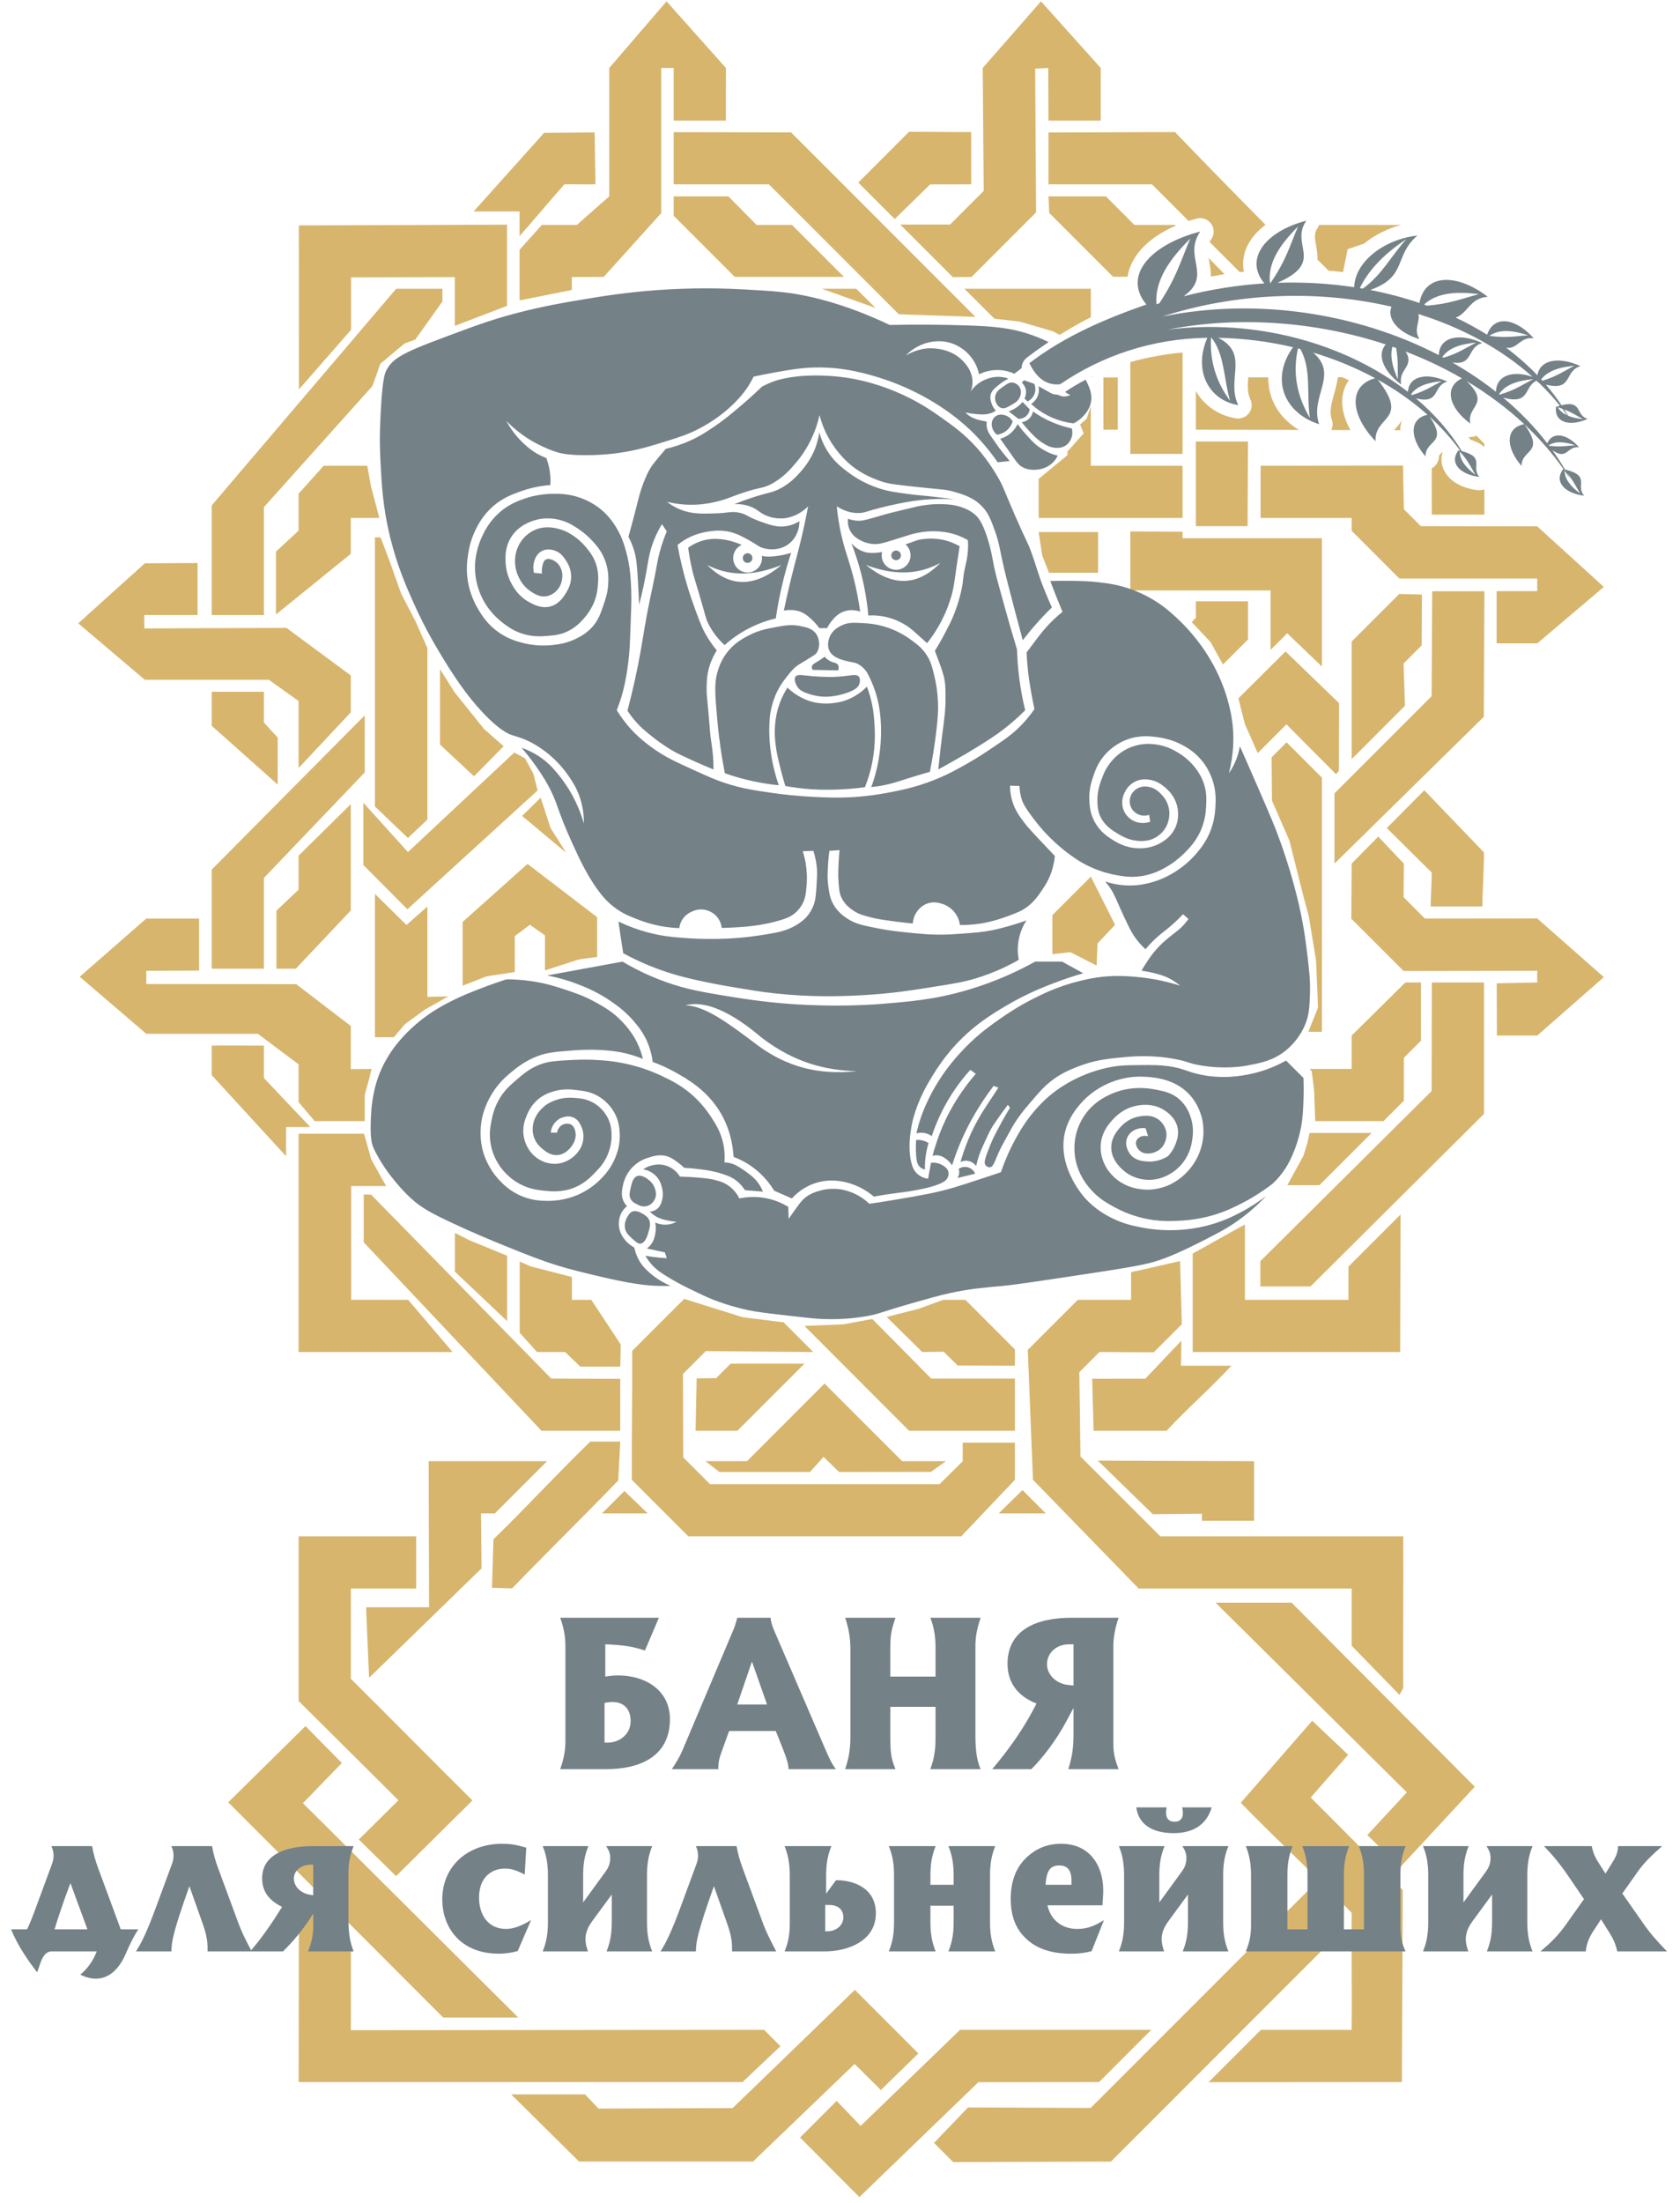
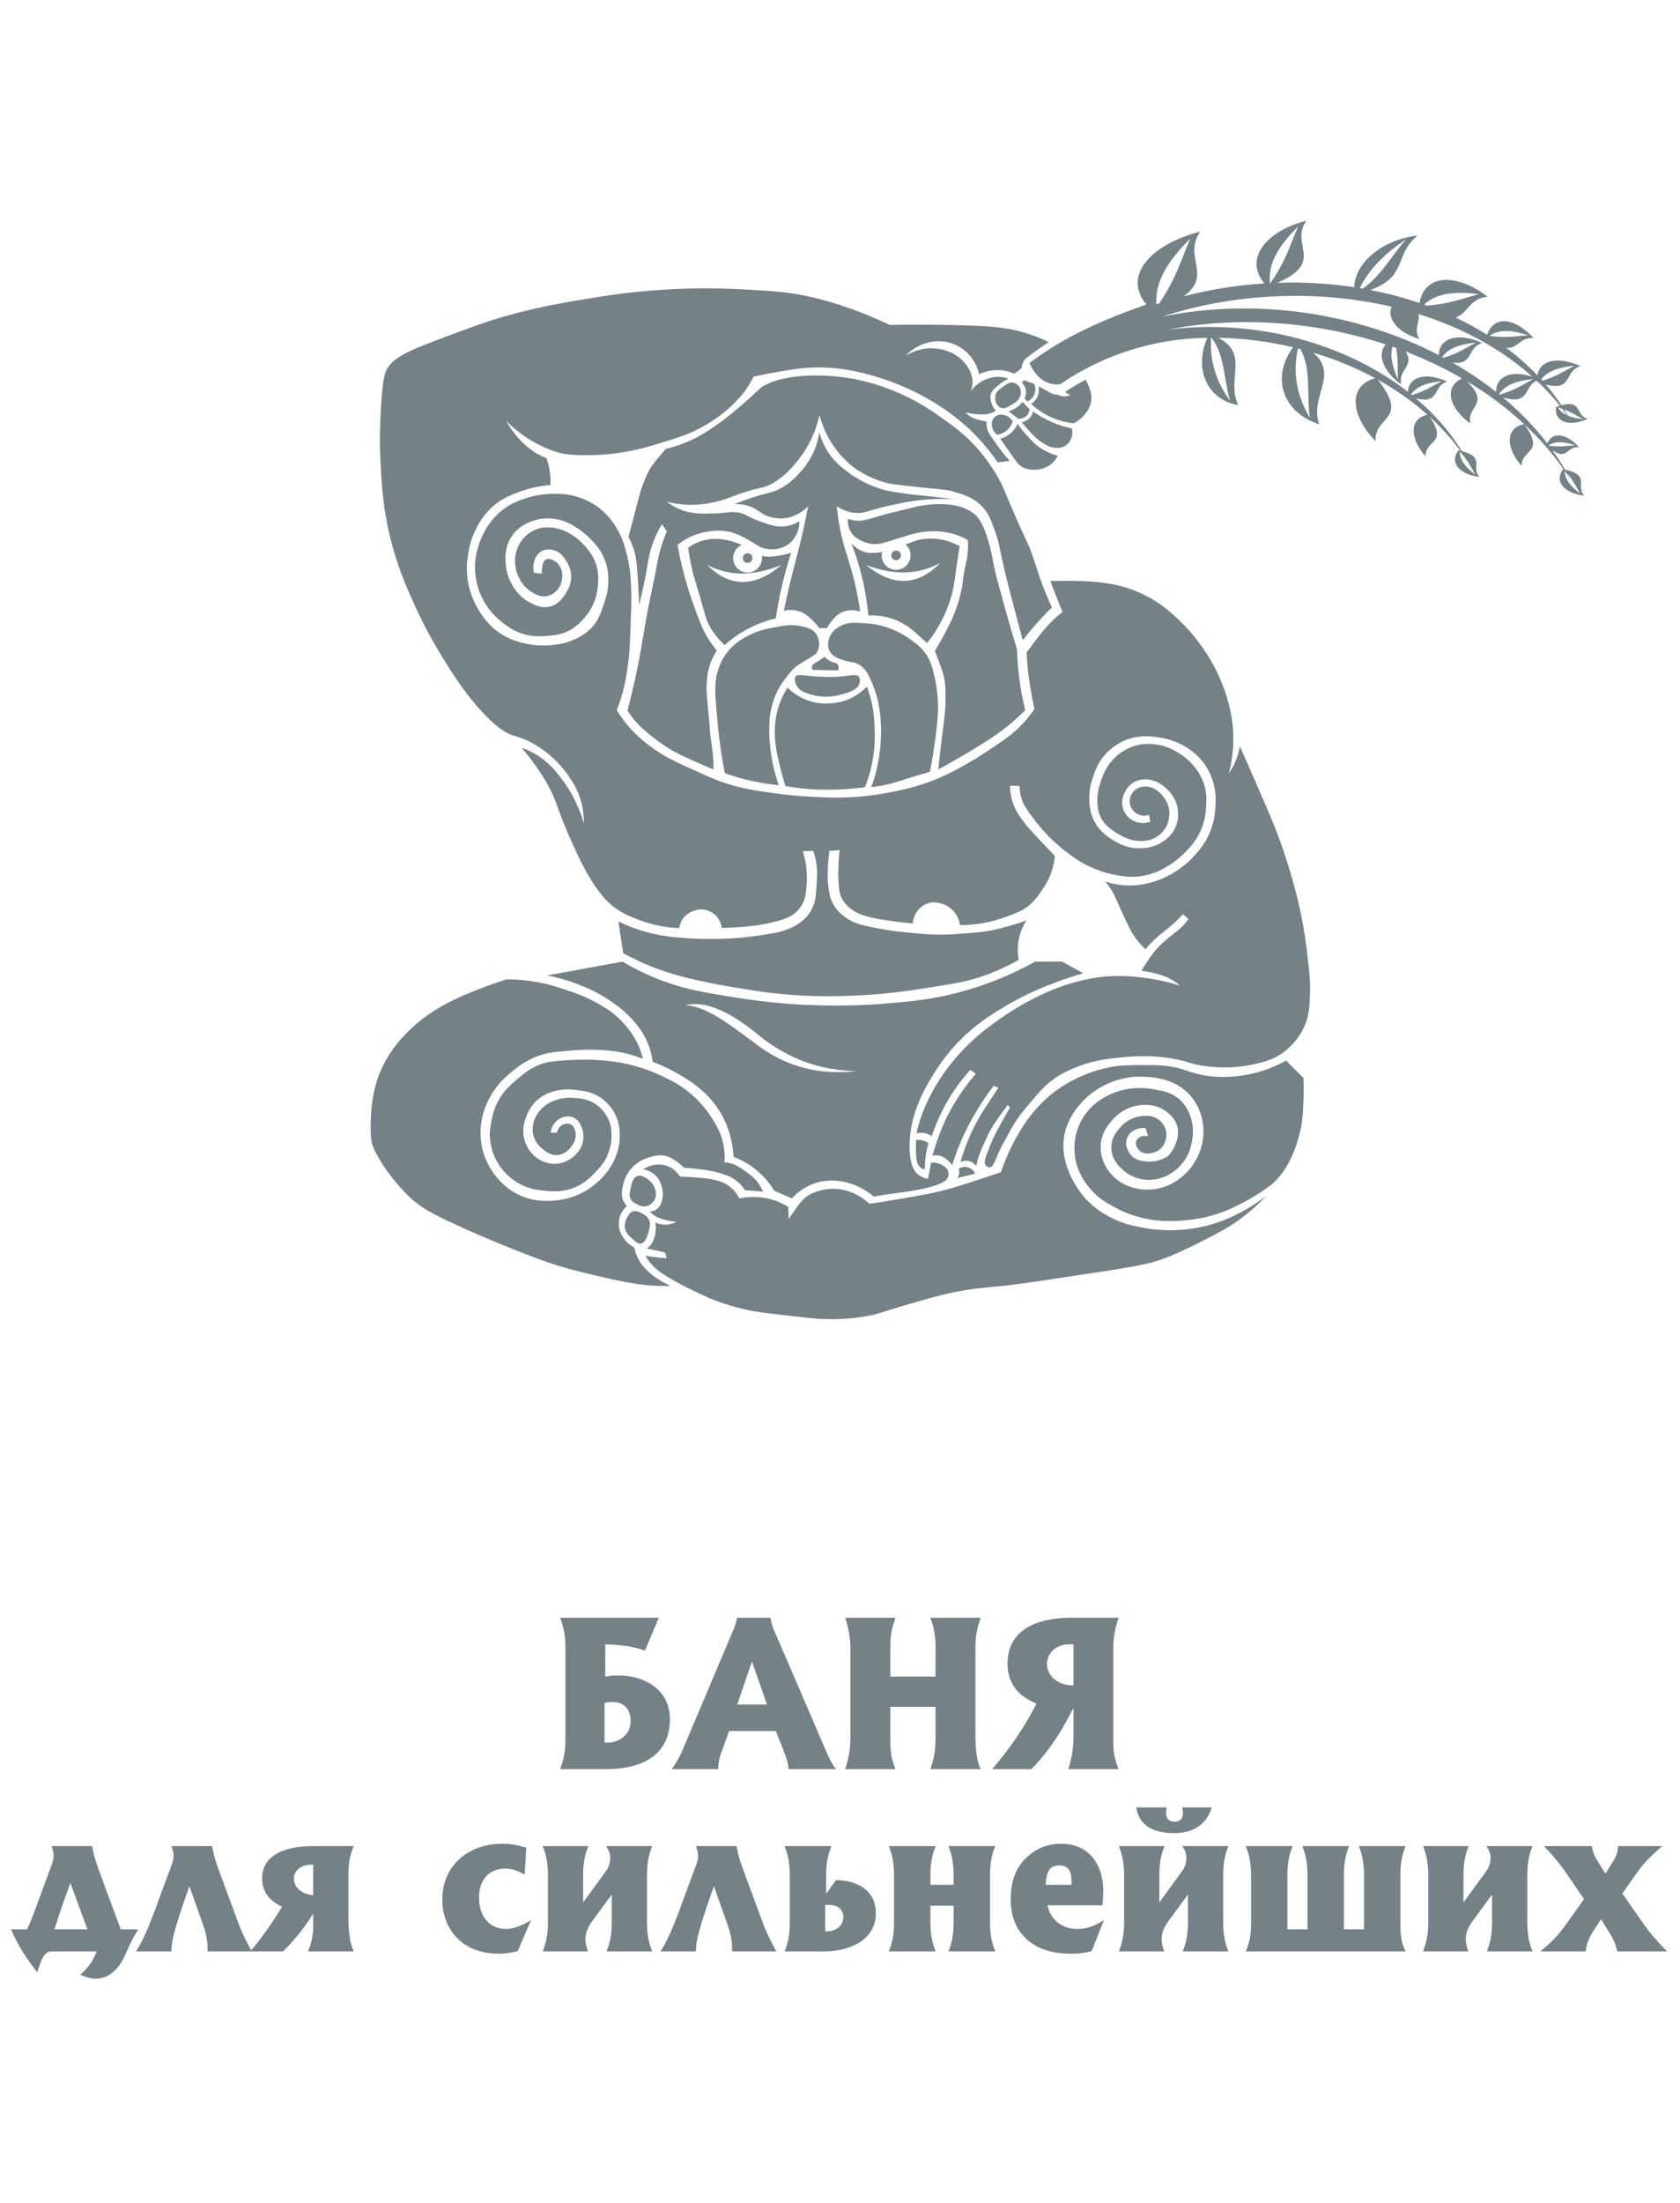
<svg xmlns="http://www.w3.org/2000/svg" width="119" height="156" viewBox="0 0 119 156" fill="none">
-   <path d="M47.719 8.538H51.416L51.42 4.813C50.019 3.241 48.616 1.668 47.215 0.097C45.86 1.668 44.507 3.241 43.154 4.813V13.904L40.859 15.926H38.381L36.804 17.684V21.27L40.5 20.531V19.618L42.763 19.606L46.835 15.094V4.813H47.719V8.538V8.538ZM92.363 63.602L91.331 59.509L90.097 56.685L90.071 53.623L91.133 52.559L93.635 55.061V73.061H92.673L93.36 71.341L93.222 68.005L92.707 64.876L92.363 63.602V63.602ZM77.269 62.071L78.983 65.482L77.743 66.801L77.675 68.367L75.818 67.42L74.544 67.559V64.796L77.269 62.071V62.071ZM73.387 15.039C73.366 11.646 73.345 8.253 73.324 4.86C73.632 4.844 73.943 4.828 74.253 4.813C74.258 6.055 74.263 7.296 74.267 8.538H77.967V4.813C76.556 3.241 75.145 1.668 73.736 0.097C72.36 1.668 70.985 3.241 69.609 4.813C69.633 7.715 69.656 10.615 69.68 13.516C68.887 14.311 68.093 15.105 67.299 15.898C66.123 15.898 64.944 15.898 63.768 15.898C65.009 17.14 66.252 18.381 67.493 19.622C67.933 19.619 68.373 19.616 68.812 19.613C70.337 18.089 71.862 16.563 73.387 15.039V15.039ZM74.269 13.904H78.334L80.353 15.926C81.312 15.926 82.27 15.926 83.23 15.926L83.288 15.979C82.563 16.288 81.931 16.665 81.42 17.09C80.825 17.583 80.377 18.15 80.109 18.767C79.993 19.037 79.912 19.314 79.868 19.595H78.84C77.334 18.089 75.827 16.582 74.321 15.076C74.305 14.684 74.287 14.293 74.269 13.904V13.904ZM74.269 9.38C77.345 9.388 80.154 9.346 83.23 9.355C84.868 11.056 86.531 12.766 88.222 14.481C88.697 14.963 89.17 15.441 89.642 15.918C89.561 15.978 89.484 16.041 89.408 16.104C88.899 16.53 88.516 17.022 88.289 17.554C88.06 18.09 87.99 18.659 88.11 19.236L87.816 19.268L85.684 17.138C85.715 17.07 85.753 17.002 85.8 16.936C85.951 16.718 86.009 16.438 85.938 16.162C85.808 15.653 85.291 15.346 84.782 15.475C84.58 15.527 84.383 15.583 84.19 15.645L81.598 13.052C79.155 13.052 76.713 13.052 74.269 13.052C74.269 11.896 74.269 10.534 74.269 9.38V9.38ZM99.436 20.116V20.107L99.431 20.114L99.436 20.116ZM99.256 15.926H93.434C93.405 16.012 93.365 16.092 93.313 16.167C93.067 16.526 93.138 16.917 93.205 17.287C93.273 17.662 93.339 18.027 93.324 18.386L94.102 19.163C94.448 19.192 94.79 19.228 95.13 19.268L95.458 17.646L96.628 17.245L96.657 17.221C97.373 16.636 98.277 16.183 99.256 15.926V15.926ZM86.741 19.414L85.611 18.266L85.639 18.422C85.71 18.814 85.779 19.197 85.769 19.579C86.022 19.532 86.274 19.488 86.526 19.448L86.741 19.414V19.414ZM68.316 20.447C69.022 21.153 69.729 21.86 70.437 22.566C71.038 22.634 71.638 22.703 72.239 22.771L74.578 23.458L75.058 23.713C75.609 23.369 76.168 23.044 76.734 22.739C76.912 22.643 77.09 22.551 77.267 22.459V20.447C74.284 20.447 71.3 20.447 68.316 20.447V20.447ZM77.4 26.726V26.637L77.353 26.659L77.4 26.726V26.726ZM58.22 20.447H60.647L62.024 21.808L58.22 20.447ZM78.158 30.423H79.176V26.726H78.158V30.423ZM83.764 24.961V32.138H80.067V25.639C81.252 25.302 82.493 25.078 83.764 24.961ZM84.706 27.682V30.425L92.017 30.442C91.887 30.366 91.761 30.286 91.642 30.2C90.897 29.666 90.355 28.965 90.071 28.162C89.907 27.706 89.828 27.219 89.843 26.718L88.419 26.72C88.375 27.253 88.341 27.811 88.564 28.27C88.792 28.742 88.595 29.312 88.121 29.54C87.932 29.631 87.728 29.655 87.536 29.62C87.185 29.561 86.856 29.465 86.555 29.335C85.76 28.991 85.121 28.416 84.706 27.682V27.682ZM94.297 30.449L95.655 30.452C95.448 30.084 95.296 29.715 95.199 29.358C95.064 28.855 95.034 28.364 95.123 27.908C95.191 27.547 95.33 27.215 95.544 26.919C95.385 26.846 95.227 26.778 95.067 26.71H94.758C94.716 27.129 94.598 27.551 94.475 27.984C94.315 28.559 94.144 29.169 94.338 29.723C94.425 29.97 94.403 30.229 94.297 30.449V30.449ZM98.751 30.46L99.18 30.462C99.184 30.287 99.205 30.119 99.245 29.956C99.263 29.885 99.284 29.817 99.308 29.749C99.158 30 98.957 30.227 98.751 30.46ZM83.764 32.978V36.675H73.571V33.906L75.611 32.23V31.973L76.763 30.683L76.505 30.062L76.969 29.65L77.267 28.76V32.978H83.764ZM101.417 36.441C102.652 36.444 103.908 36.436 105.141 36.441C105.145 35.99 105.145 35.343 105.143 34.648C104.998 34.706 104.839 34.726 104.686 34.708V34.711C103.975 34.63 103.354 34.393 102.914 34.055C102.651 33.853 102.441 33.609 102.302 33.336C102.142 33.025 102.075 32.686 102.117 32.329C102.132 32.212 102.156 32.096 102.193 31.978L102.049 32.122C101.983 32.193 101.925 32.261 101.925 32.308C101.928 32.676 101.72 32.998 101.414 33.158L101.417 36.441V36.441ZM105.141 31.658L105.143 31.417L104.574 30.848C104.51 30.879 104.442 30.905 104.369 30.921C104.256 30.947 104.144 30.951 104.034 30.939L104.162 31.133C104.628 31.286 104.938 31.464 105.141 31.658ZM88.399 31.264L88.37 37.254H84.706V31.264H88.399ZM106.01 41.857V45.554H108.888C110.459 44.222 112.032 42.89 113.603 41.558C112.032 40.129 110.459 38.699 108.888 37.27L100.64 37.254C100.241 36.853 99.84 36.454 99.439 36.053C99.42 35.023 99.4 33.993 99.379 32.964C96.017 32.969 92.655 32.974 89.292 32.978V36.675H95.742C95.742 36.979 95.742 37.281 95.742 37.583C96.869 38.71 97.996 39.837 99.122 40.963C101.435 40.965 103.748 40.966 106.061 40.966H108.888V41.857C107.644 41.862 107.252 41.851 106.01 41.857V41.857ZM73.571 37.674H77.778V40.554H74.303L73.822 39.316L73.571 37.674V37.674ZM80.067 37.63V41.807H89.998V46.019C90.391 45.625 90.784 45.232 91.178 44.839C91.997 45.625 92.815 46.409 93.635 47.194V38.11H83.764V37.65L80.067 37.63ZM84.706 42.578H88.403V45.277L86.626 47.052L85.758 45.474L84.415 44.052L84.706 43.745V42.578V42.578ZM89.09 53.322C89.767 52.645 90.446 51.967 91.123 51.288C92.293 52.465 93.463 53.64 94.632 54.817C94.701 54.739 94.771 54.662 94.839 54.584C94.844 52.986 94.849 51.387 94.853 49.788C93.588 48.568 92.324 47.346 91.058 46.126C89.945 47.233 88.832 48.342 87.719 49.449C87.874 50.06 88.028 50.671 88.183 51.282C88.485 51.962 88.787 52.643 89.09 53.322V53.322ZM95.742 53.75L99.518 49.974C99.484 48.977 99.45 47.98 99.418 46.981C99.846 46.553 100.275 46.124 100.703 45.694C100.709 44.495 100.714 43.294 100.719 42.095C100.186 42.082 99.649 42.069 99.114 42.056C97.991 43.179 96.867 44.304 95.742 45.428V53.75ZM94.525 61.15L105.106 50.749L105.145 41.865H101.448L101.406 49.295L94.525 56.176V61.15V61.15ZM100.887 55.955L105.119 60.363C105.119 61.499 105.004 63.049 105.004 64.185C103.772 64.185 102.573 64.185 101.34 64.185C101.34 63.515 101.416 62.456 101.416 61.785L98.232 58.632L100.887 55.955V55.955ZM106.019 69.624C106.022 70.858 106.027 72.091 106.03 73.324C106.984 73.324 107.936 73.324 108.888 73.324C110.459 71.945 112.032 70.565 113.603 69.186C112.032 67.801 110.459 66.418 108.888 65.032C106.452 65.032 103.365 65.039 100.928 65.039C100.425 64.533 99.921 64.029 99.418 63.523L99.439 61.15L97.624 59.236L95.742 61.15C95.736 62.451 95.728 63.752 95.721 65.053C96.953 66.287 98.186 67.52 99.42 68.751C102.575 68.747 105.731 68.74 108.888 68.735V69.566L106.019 69.624V69.624ZM93.163 79.382H97.996L99.439 77.937V74.9L100.653 73.688V69.566H99.546L95.742 73.324V75.686H92.76L92.914 75.847L93.085 77.225L93.163 79.382V79.382ZM92.757 80.223H97.155L93.459 83.919H91.184L92.329 81.833L92.603 80.939L92.757 80.223V80.223ZM89.277 89.295V91.086H92.828L105.119 78.867V69.566H101.421L101.406 77.254L89.277 89.295V89.295ZM84.48 88.762V95.732H99.177L99.205 85.995L95.516 89.683V92.035H88.181V86.698L85.739 88.059L84.48 88.762V88.762ZM77.365 97.624C77.381 98.239 77.397 98.853 77.413 99.466C77.431 100.08 77.447 100.694 77.463 101.308C78.514 101.308 81.58 101.308 82.631 101.308C84.245 99.577 85.611 98.433 87.224 96.701H83.655L83.681 94.933C83.065 95.564 81.735 96.991 81.121 97.621C80.14 97.626 78.344 97.62 77.365 97.624V97.624ZM65.326 95.732C65.832 95.724 66.336 95.714 66.842 95.706C67.173 96.032 67.505 96.361 67.836 96.687C69.186 96.692 70.537 96.697 71.888 96.701V95.546L68.381 92.038L66.821 92.035L65.049 92.677L63.322 93.116L62.809 93.249L65.326 95.732V95.732ZM71.888 101.308H64.397L56.984 93.884L59.761 93.769L61.786 93.39L65.96 97.612H71.888V101.308V101.308ZM49.271 101.308C50.551 101.308 50.95 101.308 52.23 101.308C53.804 99.734 55.41 98.129 56.984 96.554C55.242 96.554 53.497 96.554 51.755 96.554C51.428 96.881 51.053 97.256 50.727 97.582C50.266 97.587 49.807 97.592 49.347 97.597C49.322 98.835 49.297 100.072 49.271 101.308V101.308ZM49.975 103.461L52.914 103.458L58.405 97.966L63.902 103.461H67.002L65.939 104.218C65.101 104.218 60.275 104.226 59.438 104.226C58.886 103.691 58.886 103.691 58.335 103.156C58.015 103.513 57.694 103.87 57.372 104.226C56.628 104.226 51.702 104.226 50.958 104.226C50.433 103.818 50.499 103.87 49.975 103.461ZM71.888 102.149V104.777L68.088 108.781H48.757L44.753 104.777C44.738 101.955 44.797 98.471 44.782 95.649C46.009 94.422 47.237 93.196 48.464 91.969C49.848 92.402 51.231 92.837 52.615 93.27L55.117 93.58L55.498 93.624L57.606 95.732C55.069 95.711 52.531 95.688 49.993 95.667C49.455 96.205 48.917 96.743 48.377 97.283C48.378 98.955 48.395 101.523 48.396 103.193L50.289 105.084H66.558L68.192 103.461V102.149H71.888ZM44.231 105.57L42.639 107.158H45.88L44.231 105.57V105.57ZM72.425 105.507L74.077 107.158H70.742L72.425 105.507V105.507ZM77.76 103.421C81.451 103.435 85.141 103.448 88.832 103.461C88.832 104.867 88.832 106.272 88.832 107.678C87.775 107.678 86.191 107.678 85.136 107.678C85.136 107.512 85.136 107.347 85.136 107.18C83.975 107.192 82.817 107.203 81.656 107.213C80.358 105.95 79.058 104.685 77.76 103.421ZM99.133 120.008C99.264 119.76 99.264 119.76 99.397 119.511C99.374 115.82 99.42 112.474 99.397 108.781C94.2 108.787 87.384 108.776 82.188 108.781C79.821 106.416 78.898 105.493 76.532 103.127L76.453 97.156L77.877 95.733C79.189 95.738 80.411 95.745 81.725 95.751C82.386 95.088 83.049 94.426 83.712 93.765C83.671 92.274 83.631 90.786 83.591 89.297C82.458 89.53 81.252 89.843 80.119 90.075V92.035H76.346L72.802 95.58C72.924 98.646 73.046 101.711 73.168 104.777C75.664 107.344 78.16 109.91 80.655 112.477H95.742V116.529L99.133 120.008V120.008ZM99.187 132.2C100.945 130.304 102.704 128.408 104.463 126.512C100.137 122.167 95.814 117.822 91.488 113.478C90.13 113.478 87.462 113.478 86.103 113.478C90.619 117.955 95.136 122.432 99.652 126.91C98.718 127.918 97.785 128.927 96.851 129.934C97.63 130.69 98.408 131.445 99.187 132.2V132.2ZM99.302 147.423C99.331 142.908 99.332 138.337 99.36 133.823C97.188 131.641 95.017 129.457 92.844 127.273L95.493 124.247L92.948 121.839L87.89 127.647C90.35 130.184 93.284 132.9 95.742 135.437C95.72 138.384 95.767 140.778 95.742 143.726C94.385 143.726 90.674 143.726 89.316 143.726C88.079 144.961 86.844 146.196 85.609 147.432C89.264 147.428 95.647 147.424 99.302 147.423ZM68.565 149.22C67.763 150.057 66.962 150.893 66.16 151.73C66.611 152.183 67.064 152.635 67.516 153.088L78.69 153.051C84.489 147.25 88.857 142.884 94.656 137.083C94.671 136.646 94.685 136.212 94.7 135.775C94.036 135.117 93.371 134.461 92.707 133.805C87.079 139.433 82.884 143.627 77.256 149.256C74.36 149.244 71.463 149.231 68.565 149.22V149.22ZM56.67 151.349L60.874 155.566L69.299 147.432L77.849 147.424L81.549 143.724H68.004L60.962 150.528L59.263 148.756L56.67 151.349V151.349ZM41.441 148.297H36.212L41.018 153.051H53.337L60.537 146.139L62.394 147.988L65.051 145.396L60.553 140.896L51.897 149.264L42.393 149.301L41.441 148.297V148.297ZM21.175 133.808C22.402 135.049 23.63 136.292 24.857 137.534L24.852 143.75L54.123 143.723L55.282 144.883L52.594 147.423C42.114 147.423 31.635 147.423 21.154 147.423C21.161 142.884 21.167 138.345 21.175 133.808V133.808ZM21.458 127.676L36.712 142.856H31.394L16.168 127.614L21.639 122.217L24.214 124.831L21.458 127.676V127.676ZM29.48 108.781H21.154V120.443L28.223 127.47L25.416 130.249L28.054 132.84L33.463 127.482C30.62 124.661 27.696 121.69 24.852 118.87V112.477H29.48V108.781V108.781ZM38.751 103.461H30.363C30.372 106.909 30.384 110.355 30.393 113.801C28.905 113.803 27.416 113.806 25.929 113.807C26 115.472 26.073 117.135 26.144 118.799C28.799 116.216 31.454 113.633 34.108 111.05C34.096 109.752 34.083 108.456 34.072 107.158H35.055L38.751 103.461V103.461ZM41.813 102.073C39.434 104.376 37.331 106.687 34.951 108.991C34.917 110.135 34.883 111.281 34.85 112.425C35.465 112.438 35.659 112.453 36.275 112.466C38.635 110.022 41.431 107.274 43.79 104.83C43.843 103.809 43.882 103.093 43.934 102.073C43.319 102.074 42.429 102.069 41.813 102.073ZM36.812 89.325V94.369L38.042 95.732H40.028L41.103 96.763H43.94L43.967 95.195L41.882 92.035H40.51V90.419L37.601 89.672L36.812 89.325V89.325ZM38.297 56.482L36.981 57.772L40.103 60.377L38.994 58.623L38.297 56.482ZM32.768 69.794V65.28L37.366 61.171L42.299 64.943V67.757L41.034 67.926L38.603 68.705V66.228L37.533 65.482L36.464 66.28V68.824L34.462 69.131L32.768 69.794ZM25.764 84.574V87.963L38.357 101.308H43.934V97.631L39.047 97.612L26.288 84.589L25.764 84.574V84.574ZM32.223 87.298L33.214 87.802L35.923 88.914L35.92 93.54L32.223 90.04V87.298V87.298ZM25.783 80.271H21.149V95.732H32.058L28.91 92.035L24.875 92.034V83.982H27.35L26.301 82.099L25.783 80.271V80.271ZM14.102 65.039H10.362C8.791 66.413 7.218 67.787 5.647 69.16C7.218 70.507 8.791 71.853 10.362 73.2H18.267L21.149 75.361V78.037L22.292 79.382H25.835V77.533L26.12 76.5L26.323 75.686L24.846 75.705V72.644L20.985 69.687L10.362 69.674V68.739L14.102 68.722C14.102 67.494 14.102 66.266 14.102 65.039V65.039ZM18.694 74.035V76.334L21.983 79.804H20.264V81.868L14.998 76.127V74.035C16.578 74.01 17.703 74.045 18.694 74.035ZM24.846 56.941V64.468L20.951 68.59H19.58V64.483L21.149 62.994V60.589L24.846 56.941V56.941ZM26.558 63.293V73.441H27.899L28.691 72.511L30.101 71.48L31.753 70.55L30.274 70.585V64.187L28.793 65.495L26.558 63.293ZM25.735 56.837L28.896 60.334L36.43 53.283L37.187 53.695L37.772 54.762L38.082 55.966L28.855 64.382L25.735 61.244C25.735 59.774 25.735 58.305 25.735 56.837V56.837ZM31.163 52.714L33.576 54.967L35.674 52.835L34.298 51.631L32.199 49.017L31.163 47.375C31.163 49.155 31.163 50.934 31.163 52.714V52.714ZM26.957 38.05H26.558V57.101L28.896 59.336L30.274 58.029V45.887L29.448 44.029L28.415 42.035L27.59 39.712L26.957 38.05V38.05ZM25.835 50.652L14.998 61.572V68.59H18.694V62.162L25.835 54.693V50.652V50.652ZM14.998 48.98H18.694V51.162L19.67 52.224V55.552L14.998 51.392V48.98V48.98ZM13.994 39.867L10.258 39.887L5.543 44.135L10.258 48.133H19.042L21.149 49.635V54.384L24.846 50.438V47.825L20.289 44.459C16.936 44.472 13.582 44.485 10.228 44.497C10.224 44.181 10.221 43.865 10.218 43.548H13.994V39.867ZM26.016 32.978H22.929L21.149 34.96V37.574L19.549 39.057C19.549 40.541 19.549 42.023 19.549 43.507C21.314 42.077 23.081 40.646 24.846 39.216V36.675H26.871L26.275 34.423L26.016 32.978ZM31.339 20.447H28.062L14.998 35.784V43.548H18.694V35.907L26.386 27.328L26.936 25.763L28.656 24.318L29.414 24.043L31.339 21.344V20.447ZM42.12 9.378L38.54 9.407L33.55 14.971H36.804V16.718C38.016 15.336 38.764 14.434 39.977 13.052C40.678 13.042 41.478 13.063 42.178 13.052C42.157 11.806 42.141 10.626 42.12 9.378ZM35.915 21.657V15.908L21.169 15.961L21.174 27.573L24.867 23.355V19.642L32.217 19.622V23.073L35.915 21.657ZM60.795 12.928C60.997 13.131 62.105 14.237 62.308 14.441C62.412 14.544 63.272 15.402 63.377 15.506C64.212 14.689 65.048 13.873 65.883 13.057C66.853 13.055 67.823 13.054 68.795 13.052V9.355C67.327 9.347 65.861 9.338 64.393 9.33C63.194 10.529 61.995 11.728 60.795 12.928V12.928ZM47.719 13.904C47.719 14.361 47.719 14.819 47.719 15.278C49.161 16.721 50.604 18.163 52.047 19.606C54.624 19.606 57.2 19.606 59.779 19.606C58.552 18.38 57.325 17.153 56.098 15.926C55.264 15.926 54.428 15.926 53.594 15.926C52.927 15.252 52.258 14.578 51.59 13.904H47.719V13.904ZM47.719 9.357V13.052C49.969 13.052 52.217 13.052 54.467 13.052C57.533 16.12 60.601 19.188 63.667 22.254C65.476 22.315 67.285 22.375 69.094 22.437C64.741 18.084 60.388 13.731 56.035 9.378L47.719 9.357V9.357Z" fill="#D7B56D" />
  <path d="M36.275 52.053C36.028 51.972 35.243 51.68 33.734 49.939C33.314 49.453 32.579 48.555 31.515 46.829C30.979 45.956 30.182 44.652 29.349 42.804C28.797 41.579 28.131 40.083 27.62 37.98C27.116 35.899 27.035 34.28 26.949 32.654C26.867 31.047 26.92 30.035 26.988 28.821C27.106 26.744 27.285 26.371 27.376 26.203C27.811 25.393 28.527 24.984 31.232 23.972C33.586 23.091 34.764 22.65 36.508 22.191C38.491 21.671 40.024 21.412 41.396 21.186C42.742 20.963 44.373 20.698 46.557 20.541C47.84 20.449 50.082 20.339 52.877 20.502C54.804 20.614 55.801 20.672 57.225 20.979C59.451 21.459 61.279 22.235 61.988 22.54C62.415 22.723 62.767 22.888 63.021 23.009C65.046 22.967 66.879 22.99 68.486 23.043C70.358 23.104 71.654 23.2 73.207 23.765C73.631 23.921 73.993 24.081 74.279 24.218C73.77 24.561 73.266 24.919 72.773 25.298C72.658 25.377 72.558 25.484 72.485 25.613C72.406 25.757 72.365 25.912 72.364 26.066L71.853 26.462C71.623 26.358 71.258 26.227 70.794 26.203C70.122 26.169 69.605 26.378 69.351 26.5C69.291 26.221 69.134 25.682 68.693 25.172C68.525 24.978 68.004 24.428 67.132 24.229C67.012 24.202 66.464 24.084 65.772 24.247C64.938 24.443 64.398 24.926 64.156 25.177C64.316 25.081 64.536 24.965 64.809 24.866C64.856 24.848 65.079 24.771 65.326 24.719C66.165 24.549 66.938 24.802 67.002 24.823C67.238 24.902 67.694 25.062 68.126 25.48C68.302 25.653 68.905 26.242 68.885 27.085C68.88 27.351 68.814 27.569 68.758 27.713C68.989 27.386 69.241 27.191 69.403 27.085C69.558 26.982 70.207 26.579 71.027 26.706C71.205 26.733 71.344 26.778 71.433 26.812C71.111 26.969 70.875 27.144 70.718 27.274C70.424 27.519 70.219 27.695 70.162 27.984C70.13 28.159 70.164 28.304 70.193 28.425C70.269 28.745 70.435 28.965 70.537 29.08C70.439 29.145 70.28 29.234 70.073 29.287C69.752 29.369 69.488 29.353 69.066 29.313C68.895 29.295 68.661 29.266 68.383 29.209C68.451 29.28 68.552 29.376 68.693 29.466C68.879 29.589 69.044 29.644 69.17 29.686C69.306 29.731 69.417 29.756 69.634 29.802C69.74 29.825 69.829 29.843 69.892 29.854C69.878 29.979 69.871 30.169 69.931 30.383C69.989 30.591 70.081 30.729 70.227 30.937C70.566 31.425 70.736 31.668 70.768 31.711C70.959 31.959 71.21 32.276 71.517 32.641C71.234 32.67 70.953 32.702 70.67 32.733C70.524 32.523 70.329 32.251 70.086 31.944C69.513 31.22 69.011 30.722 68.834 30.551C68.693 30.412 68.187 29.925 67.44 29.364C67.195 29.177 66.383 28.577 65.21 27.958C64.804 27.743 64.01 27.346 62.952 26.964C62.074 26.649 61.272 26.437 60.592 26.293C59.932 26.154 58.615 25.918 56.966 26.061C56.288 26.12 55.626 26.238 54.812 26.384C54.222 26.489 53.73 26.592 53.38 26.668C53.262 26.909 53.087 27.229 52.84 27.583C52.749 27.711 52.339 28.288 51.548 28.977C51.209 29.272 50.514 29.838 49.484 30.37C48.715 30.767 48.146 30.945 47.008 31.299C46.006 31.61 45.083 31.894 43.809 32.072C42.838 32.209 42.12 32.221 41.667 32.227C40.289 32.246 39.721 32.094 39.552 32.046C39.059 31.907 38.634 31.71 38.417 31.608C37.877 31.357 37.486 31.11 37.321 31.002C36.922 30.742 36.403 30.355 35.863 29.802C36.109 30.26 36.476 30.806 37.011 31.325C37.248 31.553 37.651 31.938 38.288 32.253C38.454 32.335 38.598 32.395 38.7 32.434C38.829 32.782 38.952 33.237 38.984 33.776C38.997 33.979 38.996 34.168 38.984 34.343C38.081 34.412 37.36 34.618 36.87 34.794C36.272 35.01 35.613 35.248 34.934 35.84C34.231 36.452 33.886 37.113 33.722 37.438C33.319 38.233 33.209 38.916 33.154 39.271C33.096 39.648 32.996 40.343 33.154 41.232C33.208 41.537 33.374 42.324 33.903 43.192C34.137 43.579 34.547 44.238 35.348 44.791C36.005 45.247 36.61 45.412 36.998 45.514C37.415 45.623 38.196 45.78 39.165 45.669C39.568 45.622 40.134 45.552 40.79 45.231C41.09 45.084 41.572 44.841 42.004 44.335C42.395 43.878 42.544 43.44 42.751 42.83C42.906 42.379 43.061 41.92 43.087 41.283C43.101 40.942 43.121 40.251 42.776 39.476C42.523 38.904 42.18 38.536 41.926 38.264C41.776 38.104 41.472 37.797 41.023 37.49C40.704 37.273 40.313 37.003 39.759 36.845C39.498 36.771 38.66 36.544 37.695 36.897C37.402 37.005 36.699 37.273 36.224 38.007C35.763 38.72 35.795 39.444 35.812 39.813C35.826 40.123 35.894 40.721 36.249 41.359C36.403 41.636 36.746 42.232 37.463 42.625C37.8 42.809 38.369 43.12 39.01 42.934C39.615 42.759 39.928 42.248 40.095 41.98C40.226 41.765 40.475 41.348 40.455 40.766C40.436 40.212 40.182 39.825 40.069 39.657C39.915 39.431 39.731 39.16 39.371 39.013C39.285 38.977 38.79 38.775 38.34 39.038C37.969 39.257 37.866 39.649 37.824 39.813C37.738 40.141 37.788 40.419 37.824 40.561L38.391 40.613C38.377 40.493 38.367 40.309 38.417 40.095C38.466 39.89 38.509 39.704 38.663 39.619C38.873 39.501 39.149 39.651 39.256 39.709C39.536 39.863 39.662 40.108 39.707 40.199C39.88 40.548 39.833 40.879 39.81 41.025C39.791 41.153 39.733 41.494 39.45 41.799C39.371 41.883 39.093 42.174 38.65 42.224C38.249 42.271 37.948 42.092 37.695 41.941C37.117 41.597 36.854 41.094 36.767 40.921C36.513 40.425 36.486 39.977 36.482 39.813C36.477 39.609 36.471 39.003 36.87 38.393C37.024 38.156 37.347 37.753 37.901 37.516C38.647 37.196 39.329 37.382 39.629 37.464C40.137 37.603 40.488 37.847 40.714 38.007C40.817 38.08 41.16 38.33 41.512 38.754C41.727 39.013 42.035 39.383 42.222 39.955C42.417 40.55 42.38 41.046 42.351 41.411C42.33 41.676 42.293 42.132 42.068 42.677C42.018 42.796 41.803 43.297 41.333 43.819C41.118 44.059 40.775 44.431 40.21 44.7C39.689 44.951 39.248 44.986 38.792 45.024C38.341 45.061 37.73 45.105 36.998 44.868C36.363 44.665 35.941 44.351 35.64 44.12C35.032 43.66 34.68 43.184 34.573 43.037C34.166 42.471 33.959 41.93 33.851 41.566C33.665 40.946 33.641 40.416 33.644 40.095C33.647 39.898 33.67 38.969 34.185 37.904C34.35 37.566 34.674 36.913 35.361 36.303C36.043 35.697 36.721 35.455 37.179 35.298C37.426 35.212 38.213 34.959 39.269 34.962C39.671 34.964 40.24 34.97 40.945 35.195C41.771 35.456 42.317 35.869 42.506 36.019C43.193 36.569 43.544 37.165 43.732 37.49C44.079 38.093 44.221 38.599 44.351 39.064C44.638 40.103 44.677 40.926 44.713 41.799C44.737 42.428 44.713 43.095 44.661 44.431C44.622 45.42 44.603 45.916 44.558 46.391C44.406 47.967 44.137 48.922 44.068 49.168C43.932 49.638 43.793 50.022 43.688 50.287C43.926 50.676 44.275 51.179 44.764 51.706C44.9 51.853 45.432 52.414 46.347 53.05C47.157 53.615 47.798 53.91 49.046 54.479C50.157 54.984 50.711 55.237 51.445 55.472C52.594 55.84 53.48 55.968 54.697 56.143C55.35 56.238 56.394 56.366 57.689 56.427C58.746 56.476 59.864 56.524 61.34 56.362C61.568 56.338 62.145 56.27 62.887 56.13C63.729 55.971 64.865 55.753 66.228 55.205C67.157 54.833 67.828 54.453 68.447 54.104C69.247 53.653 69.829 53.262 70.317 52.931C71.114 52.393 71.512 52.123 71.956 51.719C72.582 51.148 73.007 50.594 73.272 50.209C73.144 49.612 73.052 49.103 72.988 48.712C72.925 48.326 72.862 47.944 72.808 47.432C72.755 46.933 72.729 46.511 72.718 46.197C72.912 45.932 73.123 45.649 73.351 45.352C73.607 45.016 73.738 44.844 73.891 44.663C74.234 44.258 74.518 43.981 74.614 43.889C74.848 43.663 75.068 43.474 75.259 43.322C75.103 42.945 74.948 42.562 74.793 42.172C74.657 41.827 74.523 41.482 74.394 41.141C74.782 41.128 75.312 41.117 75.942 41.128C76.67 41.141 77.197 41.151 77.864 41.232C78.488 41.306 79.215 41.4 80.117 41.721C80.491 41.856 81.171 42.127 81.941 42.625C82.59 43.045 83.014 43.44 83.386 43.786C84.045 44.4 84.523 44.974 84.829 45.373C85.54 46.294 85.96 47.097 86.129 47.432C86.664 48.501 86.912 49.386 86.996 49.701C87.092 50.057 87.263 50.718 87.333 51.576C87.389 52.294 87.394 53.406 87.048 54.749C87.215 54.512 87.406 54.188 87.564 53.783C87.704 53.424 87.781 53.097 87.823 52.832C88.144 53.561 88.54 54.462 88.993 55.498C90.082 57.997 90.3 58.54 90.531 59.162C90.997 60.415 91.301 61.425 91.459 61.974C91.684 62.752 92.041 63.998 92.329 65.663C92.466 66.46 92.539 67.064 92.596 67.546C92.744 68.803 92.817 69.448 92.79 70.32C92.757 71.27 92.741 71.811 92.466 72.5C92.054 73.533 91.361 74.152 91.073 74.383C90.191 75.096 89.303 75.264 88.374 75.44C88.107 75.492 86.796 75.728 85.062 75.44C84.169 75.293 84.254 75.188 83.308 75.002C81.609 74.669 80.232 74.794 79.413 74.873C78.462 74.965 77.518 75.064 76.355 75.518C75.813 75.73 75.123 76.006 74.381 76.602C73.903 76.987 73.571 77.375 72.91 78.149C72.593 78.521 72.325 78.839 72.008 79.311C71.749 79.696 71.552 80.063 71.26 80.601C71.027 81.028 70.909 81.241 70.836 81.395C70.461 82.185 70.388 82.62 70.123 82.651C70.004 82.665 69.883 82.594 69.815 82.51C69.682 82.344 69.737 82.075 70.149 81.065C70.324 80.638 70.489 80.317 70.615 80.076C70.831 79.662 71.14 79.096 71.543 78.429L71.389 78.227C71.114 78.591 70.891 78.901 70.731 79.13C70.484 79.483 70.358 79.662 70.227 79.887C70.08 80.141 69.975 80.372 69.763 80.832C69.556 81.285 69.451 81.518 69.351 81.814C69.247 82.119 69.183 82.381 69.144 82.562C69.105 82.507 68.919 82.261 68.577 82.2C68.315 82.153 68.108 82.242 68.035 82.277C68.09 82.082 68.166 81.83 68.266 81.539C68.513 80.821 68.759 80.289 68.859 80.076C69.082 79.609 69.383 79.045 69.789 78.429L70.718 77.015L70.382 76.885C70.127 77.22 69.815 77.653 69.478 78.175C68.937 79.02 68.594 79.696 68.499 79.887C68.311 80.262 68.045 80.828 67.776 81.539C67.634 81.917 67.523 82.248 67.44 82.51C67.267 82.253 67.073 82.103 66.951 82.019C66.826 81.936 66.69 81.847 66.487 81.814C66.297 81.781 66.141 81.814 66.049 81.839C66.107 81.624 66.192 81.332 66.306 80.988C66.432 80.611 66.639 79.992 67.002 79.234C67.094 79.043 67.398 78.421 67.893 77.659C68.198 77.189 68.601 76.63 69.118 76.033L68.732 75.751C68.289 76.24 67.945 76.695 67.686 77.066C67.392 77.488 66.947 78.183 66.525 79.105C66.286 79.627 66.115 80.089 65.997 80.446C65.908 80.381 65.761 80.289 65.557 80.239C65.269 80.168 65.027 80.22 64.912 80.252C64.974 79.974 65.071 79.589 65.223 79.143C65.282 78.964 65.54 78.219 66.049 77.286C66.147 77.102 66.396 76.657 66.769 76.111C67.018 75.749 67.65 74.866 68.654 73.893C69.509 73.064 70.245 72.549 70.872 72.112C71.307 71.811 72.055 71.296 73.117 70.754C73.818 70.396 74.89 69.857 76.393 69.481C76.93 69.347 77.79 69.136 78.921 69.107C79.552 69.091 80.09 69.135 80.379 69.159C81.077 69.217 81.633 69.314 81.966 69.377C82.443 69.471 82.993 69.602 83.591 69.791C83.292 69.537 83.016 69.376 82.818 69.275C82.403 69.064 82.047 68.976 81.682 68.888C81.344 68.805 81.058 68.76 80.856 68.732C80.969 68.532 81.123 68.275 81.322 67.986C81.444 67.805 81.642 67.52 81.915 67.211C82.228 66.854 82.501 66.628 82.792 66.385C83.297 65.964 83.52 65.855 83.875 65.456C84.014 65.299 84.119 65.162 84.184 65.07L83.798 64.734C83.416 65.136 83.082 65.437 82.843 65.637C82.453 65.967 82.248 66.094 81.889 66.424C81.549 66.736 81.299 67.019 81.141 67.211C80.966 67.053 80.706 66.796 80.444 66.437C80.159 66.049 79.993 65.7 79.67 65.018C79.485 64.629 79.308 64.226 79.18 63.935C78.981 63.483 78.828 63.12 78.509 62.695C78.417 62.574 78.335 62.477 78.276 62.412C78.742 62.568 79.419 62.726 80.237 62.695C80.387 62.691 81.084 62.658 81.941 62.361C82.159 62.285 82.823 62.041 83.565 61.509C84.236 61.031 84.658 60.542 84.829 60.331C85.075 60.032 85.448 59.566 85.733 58.852C86.036 58.087 86.075 57.444 86.095 57.072C86.114 56.661 86.137 56.146 85.965 55.498C85.758 54.72 85.39 54.197 85.256 54.014C84.711 53.285 84.079 52.931 83.772 52.763C83.58 52.659 82.927 52.318 81.992 52.196C81.491 52.131 80.712 52.029 79.799 52.377C79.526 52.48 78.747 52.815 78.123 53.615C77.733 54.112 77.575 54.575 77.452 54.93C77.316 55.32 77.1 55.966 77.168 56.813C77.193 57.133 77.234 57.604 77.504 58.129C77.887 58.882 78.483 59.264 78.818 59.471C79.149 59.676 79.783 60.057 80.677 60.064C80.937 60.067 81.608 60.062 82.288 59.639C82.508 59.503 82.927 59.235 83.205 58.698C83.594 57.942 83.418 57.206 83.36 56.994C83.169 56.322 82.737 55.937 82.56 55.782C82.354 55.604 81.976 55.284 81.399 55.205C81.223 55.182 80.872 55.139 80.483 55.305C79.752 55.616 79.555 56.372 79.54 56.427C79.505 56.573 79.404 57.017 79.644 57.484C79.867 57.921 80.247 58.103 80.366 58.155C80.893 58.383 81.37 58.22 81.475 58.181L81.399 57.694C81.315 57.725 81.031 57.812 80.703 57.694C80.633 57.67 80.281 57.536 80.108 57.15C79.949 56.792 80.054 56.469 80.083 56.388C80.206 56.041 80.478 55.871 80.599 55.808C80.956 55.622 81.299 55.7 81.438 55.73C81.849 55.823 82.097 56.078 82.249 56.233C82.364 56.351 82.657 56.658 82.779 57.163C82.954 57.89 82.641 58.47 82.585 58.569C82.521 58.684 82.254 59.13 81.695 59.38C81.339 59.54 81.031 59.547 80.83 59.548C80.064 59.556 79.497 59.223 79.18 59.033C78.789 58.797 78.176 58.428 77.89 57.694C77.761 57.363 77.748 57.082 77.735 56.813C77.703 56.094 77.893 55.551 78.019 55.205C78.137 54.88 78.286 54.468 78.638 54.019C78.803 53.809 79.288 53.206 80.172 52.879C80.942 52.596 81.598 52.675 81.876 52.711C82.605 52.808 83.109 53.094 83.386 53.254C84.148 53.697 84.577 54.247 84.701 54.415C84.845 54.609 85.118 54.985 85.294 55.549C85.476 56.131 85.456 56.605 85.437 57.033C85.419 57.386 85.388 57.938 85.139 58.595C84.792 59.511 84.228 60.077 83.853 60.445C83.371 60.919 82.931 61.197 82.779 61.291C82.414 61.512 81.718 61.929 80.728 62.05C80.032 62.138 79.501 62.041 78.999 61.949C78.708 61.894 78.001 61.746 77.168 61.355C76.439 61.011 75.952 60.642 75.541 60.331C75.391 60.217 74.927 59.859 74.381 59.317C73.809 58.748 73.442 58.273 73.195 57.948C72.567 57.13 72.438 56.786 72.394 56.66C72.254 56.256 72.22 55.897 72.213 55.653L71.543 55.627C71.544 55.895 71.572 56.293 71.711 56.749C71.908 57.39 72.225 57.814 72.601 58.31C72.747 58.502 72.891 58.674 73.762 59.6C74.153 60.015 74.481 60.36 74.717 60.607C74.691 60.904 74.627 61.321 74.459 61.793C74.264 62.34 74.019 62.712 73.839 62.98C73.581 63.368 73.29 63.803 72.782 64.192C72.383 64.499 72.034 64.629 71.337 64.889C70.347 65.257 69.576 65.377 69.375 65.406C68.826 65.485 68.353 65.5 67.996 65.495C67.972 65.317 67.896 64.955 67.621 64.606C67.248 64.131 66.755 63.996 66.616 63.961C66.445 63.917 66.162 63.848 65.816 63.935C65.315 64.061 65.043 64.422 64.964 64.528C64.71 64.876 64.665 65.235 64.655 65.391C64.157 65.341 63.713 65.288 63.327 65.238C62.258 65.097 61.911 65.015 61.727 64.966C61.156 64.819 60.852 64.74 60.488 64.502C60.265 64.355 59.843 64.072 59.598 63.547C59.452 63.237 59.433 62.944 59.392 62.361C59.365 61.978 59.376 61.684 59.392 61.278C59.409 60.833 59.441 60.463 59.468 60.193L58.748 60.245C58.71 60.51 58.667 60.891 58.644 61.355C58.62 61.856 58.6 62.246 58.67 62.747C58.73 63.191 58.782 63.57 59.005 63.987C59.323 64.583 59.798 64.898 60.063 65.07C60.6 65.417 61.125 65.525 62.153 65.728C63.107 65.915 63.841 65.986 64.642 66.064C65.341 66.13 65.79 66.172 66.422 66.178C67.056 66.187 67.507 66.153 68.215 66.101C69.129 66.035 69.6 65.999 70.253 65.87C70.759 65.77 71.176 65.652 71.454 65.572C71.955 65.432 72.38 65.29 72.705 65.173C72.533 65.437 72.283 65.892 72.163 66.515C72.042 67.135 72.103 67.651 72.163 67.96C71.472 68.357 70.44 68.876 69.118 69.275C68.216 69.547 67.508 69.65 66.642 69.791C64.659 70.113 63.078 70.37 60.854 70.478C59.625 70.54 57.517 70.624 54.85 70.333C53.921 70.231 53.237 70.116 51.91 69.894C51.139 69.765 49.917 69.549 48.505 69.198C48.021 69.077 47.49 68.926 46.801 68.681C45.671 68.28 44.773 67.837 44.144 67.494C44.082 67.113 44.023 66.725 43.964 66.334C43.909 65.97 43.858 65.608 43.809 65.251C44.375 65.522 45.149 65.841 46.106 66.075C47.113 66.324 47.902 66.376 48.839 66.437C49.14 66.457 50.095 66.513 51.369 66.463C52.728 66.408 53.629 66.264 54.387 66.14C55.166 66.012 55.738 65.884 56.347 65.534C56.898 65.218 57.163 64.903 57.303 64.708C57.54 64.375 57.64 64.063 57.689 63.909C57.72 63.812 57.794 63.558 57.844 62.619C57.871 62.097 57.886 61.837 57.87 61.587C57.85 61.266 57.791 60.799 57.611 60.245L56.864 60.271C56.96 60.58 57.068 61.001 57.121 61.509C57.18 62.055 57.152 62.484 57.134 62.695C57.084 63.258 57.052 63.631 56.813 64.05C56.721 64.211 56.543 64.475 56.244 64.708C55.99 64.906 55.739 65.015 55.303 65.147C54.661 65.343 54.041 65.466 53.42 65.547C52.783 65.631 52.253 65.658 51.885 65.676C51.572 65.692 51.311 65.698 51.123 65.702C51.107 65.561 51.047 65.217 50.774 64.902C50.722 64.84 50.376 64.452 49.795 64.399C49.437 64.367 49.167 64.477 49.046 64.528C48.91 64.586 48.561 64.738 48.324 65.121C48.178 65.356 48.133 65.582 48.118 65.715C47.785 65.703 47.352 65.673 46.854 65.582C46.638 65.543 45.996 65.421 45.19 65.109C44.697 64.918 44.237 64.742 43.732 64.399C42.98 63.89 42.552 63.303 42.266 62.902C42.175 62.776 42.097 62.665 42.022 62.545C41.486 61.714 41.129 60.984 40.893 60.478C40.378 59.364 40.025 58.603 39.629 57.51C39.422 56.94 39.306 56.56 39.01 55.963C38.721 55.381 38.443 54.958 38.21 54.609C37.913 54.159 37.497 53.582 36.946 52.944C37.777 53.24 38.341 53.644 38.676 53.925C39.073 54.26 39.334 54.578 39.578 54.879C39.764 55.106 40.163 55.619 40.559 56.349C40.819 56.831 41.123 57.489 41.359 58.31C41.37 57.428 41.178 56.744 41.023 56.324C40.787 55.684 40.486 55.245 40.248 54.904C39.772 54.219 39.27 53.742 38.92 53.447C38.236 52.871 37.63 52.569 37.499 52.506C36.941 52.233 36.568 52.15 36.275 52.053V52.053ZM118.079 138.171C117.216 137.28 116.791 136.758 116.49 136.32L114.914 134.072L115.996 132.538C116.463 131.866 117.051 131.318 117.736 130.715H114.612C114.599 131.222 114.42 131.537 114.174 131.935L113.721 132.661L113.173 131.798C112.994 131.523 112.844 131.195 112.748 130.715H109.364C110.007 131.387 110.487 131.948 111.213 133.018L112.2 134.469L110.885 136.32C110.432 136.951 109.884 137.513 109.637 137.718L109.116 138.171H112.323C112.391 137.568 112.583 137.17 112.816 136.8L113.406 135.895L114.064 136.951C114.242 137.238 114.434 137.608 114.557 138.171H118.079V138.171ZM100.797 130.715C101.072 131.387 101.167 132.003 101.167 132.798V136.087C101.167 136.883 101.072 137.498 100.797 138.171H104.004C103.896 137.856 103.826 137.581 103.826 137.306C103.826 136.896 103.963 136.485 104.334 135.992L105.69 134.141V136.087C105.69 136.883 105.594 137.498 105.32 138.171H108.554C108.281 137.498 108.184 136.883 108.184 136.087V132.798C108.184 132.003 108.281 131.387 108.554 130.715H105.292C105.471 130.989 105.58 131.222 105.58 131.537C105.58 131.825 105.539 132.127 105.252 132.523L103.661 134.704V132.798C103.661 132.003 103.758 131.387 104.031 130.715H100.797ZM99.564 138.171C99.318 137.649 99.194 137.253 99.194 136.265V132.798C99.194 132.003 99.29 131.387 99.564 130.715H96.247C96.522 131.387 96.617 132.003 96.617 132.798V136.608H95.192V132.798C95.192 132.003 95.288 131.387 95.562 130.715H92.246C92.52 131.387 92.615 132.003 92.615 132.798V136.608H91.191V132.798C91.191 132.003 91.286 131.387 91.561 130.715H88.244C88.517 131.387 88.615 132.003 88.615 132.798V136.32C88.615 137.128 88.463 137.649 88.244 138.171H99.564ZM79.254 130.715C79.527 131.387 79.624 132.003 79.624 132.798V136.087C79.624 136.883 79.527 137.498 79.254 138.171H82.461C82.351 137.856 82.282 137.581 82.282 137.306C82.282 136.896 82.419 136.485 82.789 135.992L84.147 134.141V136.087C84.147 136.883 84.05 137.498 83.777 138.171H87.011C86.736 137.498 86.641 136.883 86.641 136.087V132.798C86.641 132.003 86.736 131.387 87.011 130.715H83.749C83.927 130.989 84.037 131.222 84.037 131.537C84.037 131.825 83.995 132.127 83.707 132.523L82.118 134.704V132.798C82.118 132.003 82.214 131.387 82.489 130.715H79.254V130.715ZM80.487 127.973C80.678 129.371 81.899 129.797 83.132 129.797C84.352 129.797 85.421 129.331 85.831 127.973H83.735C83.777 128.125 83.79 128.248 83.79 128.371C83.79 128.756 83.597 128.988 83.201 128.988C82.789 128.988 82.597 128.756 82.597 128.343C82.597 128.235 82.611 128.111 82.639 127.973H80.487V127.973ZM78.089 134.909C78.116 134.484 78.144 134.141 78.144 133.867C78.144 132.908 77.883 132.113 77.391 131.51C76.856 130.88 76.115 130.55 75.155 130.55C73.977 130.55 73.141 131.044 72.511 131.73C71.893 132.415 71.593 133.333 71.593 134.469C71.593 135.485 71.853 136.293 72.361 136.923C73.209 137.979 74.484 138.334 75.855 138.334C76.348 138.334 76.773 138.294 77.321 138.156L78.199 135.95C77.376 136.485 76.828 136.58 76.28 136.58C75.307 136.58 74.429 136.005 74.197 134.909H78.089V134.909ZM75.895 133.456H74.059C74.127 132.47 74.374 132.085 75.032 132.085C75.595 132.085 75.895 132.401 75.895 133.141V133.456ZM67.18 130.715C67.453 131.387 67.55 132.003 67.55 132.798V133.456H65.905V132.798C65.905 132.003 66.002 131.387 66.275 130.715H62.958C63.233 131.387 63.328 132.003 63.328 132.798V136.087C63.328 136.883 63.233 137.498 62.958 138.171H66.275C66.002 137.498 65.905 136.883 65.905 136.087V134.937H67.55V136.087C67.55 136.883 67.453 137.498 67.18 138.171H70.497C70.222 137.498 70.127 136.883 70.127 136.087V132.798C70.127 132.003 70.222 131.387 70.497 130.715H67.18ZM55.571 130.715C55.819 131.29 55.942 131.99 55.942 132.758V136.265C55.942 137.17 55.736 137.801 55.571 138.171H58.395C60.121 138.171 62.04 137.403 62.04 135.47C62.04 133.729 60.547 133.128 59.218 133.128L58.518 134.086V132.811C58.518 131.853 58.655 131.318 58.888 130.715H55.571ZM58.45 134.882H58.71C59.354 134.882 59.738 135.197 59.738 135.758C59.738 136.375 59.163 136.745 58.628 136.745H58.45V134.882V134.882ZM54.983 138.171C54.531 137.321 54.27 136.786 54.05 136.197L52.625 132.333C52.407 131.757 52.269 131.263 52.174 130.715H49.295C49.405 130.975 49.445 131.18 49.445 131.387C49.445 131.592 49.405 131.812 49.295 132.085L48.157 135.169C47.596 136.677 47.199 137.541 46.786 138.171H49.295C49.295 137.513 49.405 136.828 50.569 133.551L51.516 136.225C51.857 137.183 51.857 137.636 51.857 138.171H54.983V138.171ZM38.441 130.715C38.715 131.387 38.811 132.003 38.811 132.798V136.087C38.811 136.883 38.715 137.498 38.441 138.171H41.648C41.538 137.856 41.47 137.581 41.47 137.306C41.47 136.896 41.606 136.485 41.976 135.992L43.334 134.141V136.087C43.334 136.883 43.237 137.498 42.964 138.171H46.198C45.923 137.498 45.828 136.883 45.828 136.087V132.798C45.828 132.003 45.923 131.387 46.198 130.715H42.936C43.114 130.989 43.224 131.222 43.224 131.537C43.224 131.825 43.182 132.127 42.894 132.523L41.306 134.704V132.798C41.306 132.003 41.401 131.387 41.676 130.715H38.441V130.715ZM37.276 130.825C36.563 130.619 36.18 130.55 35.55 130.55C33.206 130.55 31.328 132.072 31.328 134.497C31.328 136.375 32.521 138.334 35.357 138.334C35.7 138.334 36.208 138.279 36.673 138.143L37.619 135.95C36.933 136.375 36.345 136.58 35.85 136.58C34.562 136.58 33.932 135.567 33.932 134.361C33.932 132.881 34.864 132.305 35.768 132.305C36.235 132.305 36.618 132.443 37.166 132.73L37.276 130.825V130.825ZM25.051 138.171C24.819 137.608 24.681 136.978 24.681 135.868V132.606C24.681 131.757 24.874 131.14 25.051 130.715H22.145C20.254 130.715 18.568 131.318 18.568 132.99C18.568 134.072 19.213 134.634 19.981 135.019C19.288 136.125 18.607 137.141 17.788 138.092C17.361 137.287 17.11 136.768 16.897 136.197L15.471 132.333C15.253 131.757 15.116 131.263 15.02 130.715H12.142C12.252 130.975 12.292 131.18 12.292 131.387C12.292 131.592 12.252 131.812 12.142 132.085L11.004 135.169C10.443 136.677 10.045 137.541 9.633 138.171H12.142C12.142 137.513 12.252 136.828 13.415 133.551L14.363 136.225C14.704 137.183 14.704 137.636 14.704 138.171H17.72H17.83H20.049C20.679 137.541 21.407 136.745 22.187 135.497V136.416C22.187 136.978 22.077 137.553 21.817 138.171H25.051V138.171ZM22.187 132.03V134.196L21.94 134.154C21.364 134.059 20.817 133.634 20.817 133.003C20.817 132.443 21.337 132.03 22.037 132.03H22.187ZM0.78 136.608C1.301 137.841 1.986 138.814 2.631 139.65L2.877 138.952C3.042 138.486 3.289 138.171 3.644 138.171H6.851C6.606 138.814 6.235 139.362 5.688 139.815C6.071 140.007 6.441 140.102 6.783 140.102C7.674 140.102 8.414 139.487 8.907 138.334C9.263 137.498 9.551 136.978 9.798 136.608H8.552L6.974 132.333C6.756 131.757 6.619 131.263 6.523 130.715H3.644C3.754 130.975 3.795 131.18 3.795 131.387C3.795 131.592 3.754 131.812 3.644 132.085L2.507 135.169C2.301 135.73 2.111 136.21 1.918 136.608H0.78V136.608ZM6.193 136.608H3.864C4.097 135.84 4.453 134.744 4.988 133.333L6.193 136.608ZM75.671 125.266H79.233C78.973 124.594 78.863 124.128 78.863 123.483V116.549C78.863 115.891 79.013 115.178 79.233 114.548H75.862C73.435 114.548 71.366 115.398 71.366 117.81C71.366 119.085 72.039 120.086 73.422 120.619C72.627 122.182 71.682 123.608 70.284 125.266H73.052C73.805 124.526 74.793 123.265 75.546 121.854L76.039 120.934V122.744C76.039 123.553 75.999 124.238 75.671 125.266V125.266ZM76.039 116.426V119.345L75.643 119.303C74.876 119.222 74.163 118.632 74.163 117.837C74.163 117.042 74.82 116.426 75.724 116.426H76.039V116.426ZM59.868 114.548C60.142 115.371 60.238 116.041 60.238 116.824V122.922C60.238 124.005 60.087 124.581 59.868 125.266H63.432C63.13 124.539 63.062 124.141 63.062 122.922V120.853H66.268V122.922C66.268 123.785 66.213 124.416 65.898 125.266H69.462C69.16 124.621 69.092 123.703 69.092 122.922V116.576C69.092 116.056 69.147 115.453 69.462 114.548H65.898C66.213 115.33 66.268 116.096 66.268 116.699V118.715H63.062V116.824C63.062 116.014 63.075 115.536 63.432 114.548H59.868V114.548ZM52.221 114.548C52.125 114.933 52.03 115.206 51.961 115.371L48.316 123.991C48.151 124.375 47.903 124.799 47.588 125.266H50.877C50.877 124.731 50.974 124.416 51.125 124.005L51.645 122.565H54.949L55.428 123.758C55.743 124.553 55.853 124.936 55.853 125.266H59.211C58.95 124.936 58.786 124.621 58.429 123.785L54.825 115.426C54.715 115.178 54.619 114.878 54.579 114.548H52.221V114.548ZM53.263 117.646L54.332 120.688H52.221L53.263 117.646ZM39.681 114.548C39.928 115.22 40.051 115.864 40.051 116.576V123.278C40.051 124.128 39.846 124.813 39.681 125.266H42.97C45.122 125.266 47.453 124.498 47.453 121.729C47.453 119.66 45.697 118.632 43.793 118.632C43.491 118.632 43.176 118.66 42.875 118.715V116.426C44.286 116.481 44.861 116.604 45.684 116.864L46.67 114.548H39.681V114.548ZM42.82 120.578C42.998 120.538 43.218 120.511 43.381 120.511C44.218 120.511 44.669 121.044 44.669 121.867C44.669 122.825 43.848 123.388 43.053 123.388H42.82V120.578V120.578ZM54.593 27.085C54.878 26.967 55.866 26.588 57.792 26.586C59.068 26.586 60.053 26.751 60.458 26.827C60.962 26.921 62.313 27.2 63.933 27.945C65.215 28.534 66.092 29.151 66.718 29.596C67.529 30.173 68.328 30.74 69.196 31.711C69.438 31.983 70.101 32.752 70.744 33.895C71.108 34.545 71.084 34.635 71.879 36.459C72.761 38.484 72.758 38.297 73.065 39.142C73.411 40.092 73.493 40.545 73.959 41.721C74.179 42.274 74.378 42.722 74.51 43.011C74.153 43.357 73.784 43.74 73.409 44.164C73.054 44.565 72.734 44.957 72.446 45.334C72.273 44.699 72.063 43.913 71.827 43.011C71.428 41.482 71.229 40.719 71.105 40.173C70.781 38.749 70.781 38.45 70.486 37.627C70.182 36.785 70.007 36.315 69.556 35.851C68.935 35.208 68.197 34.998 67.528 34.807C66.988 34.653 66.836 34.681 65.119 34.498C63.752 34.352 63.058 34.277 62.591 34.136C61.398 33.779 60.632 33.211 60.458 33.079C60.257 32.927 59.553 32.371 58.927 31.401C58.426 30.624 58.179 29.891 58.049 29.39C57.946 29.866 57.763 30.485 57.43 31.162C57.044 31.951 56.611 32.494 56.399 32.743C55.998 33.216 55.465 33.845 54.593 34.291C53.919 34.637 53.892 34.438 52.271 35.014C51.623 35.245 51.479 35.329 50.981 35.461C50.648 35.549 50.048 35.704 49.261 35.736C48.775 35.755 48.07 35.734 47.241 35.529C47.44 35.684 47.761 35.906 48.194 36.08C48.972 36.392 49.683 36.38 50.569 36.355C51.682 36.326 51.784 36.174 52.374 36.303C52.93 36.425 52.87 36.565 53.801 36.905C54.531 37.172 55.074 37.362 55.728 37.249C56.123 37.181 56.428 37.026 56.624 36.905C56.625 37.096 56.606 37.45 56.417 37.834C56.35 37.968 56.168 38.326 55.762 38.591C55.715 38.623 55.513 38.752 55.213 38.831C55.108 38.861 54.682 38.964 54.146 38.831C53.734 38.731 53.667 38.592 53.045 38.246C52.578 37.989 52.201 37.781 51.703 37.663C51.083 37.516 50.57 37.58 50.224 37.627C49.394 37.742 48.817 38.047 48.642 38.145C48.356 38.303 48.138 38.468 47.989 38.591C48.186 39.674 48.424 40.6 48.642 41.343C48.865 42.105 49.061 42.648 49.261 43.2C49.648 44.27 49.825 44.615 49.914 44.783C50.218 45.345 50.538 45.772 50.774 46.055C50.616 46.302 50.409 46.674 50.258 47.156C50.081 47.728 50.065 48.185 50.053 48.636C50.04 49.068 50.069 49.218 50.191 50.561C50.326 52.066 50.288 51.838 50.328 52.144C50.415 52.802 50.52 53.311 50.535 54.14C50.536 54.285 50.535 54.405 50.535 54.483C50.173 54.336 49.654 54.117 49.033 53.834C48.374 53.534 48.036 53.379 47.64 53.151C47.507 53.075 46.911 52.727 46.197 52.157C45.775 51.822 45.388 51.512 44.962 51.009C44.734 50.741 44.562 50.5 44.446 50.321C44.863 48.738 45.133 47.429 45.306 46.503C45.573 45.064 45.673 44.194 46.028 42.478C46.175 41.767 46.248 41.479 46.407 40.655C46.544 39.934 46.589 39.628 46.715 39.142C46.89 38.477 47.092 37.957 47.231 37.627L46.888 37.112C46.664 37.482 46.36 38.052 46.13 38.797C45.941 39.413 45.909 39.803 45.752 40.655C45.657 41.175 45.506 41.92 45.27 42.822C45.248 42.253 45.215 41.583 45.169 40.828C45.109 39.882 45.068 39.449 44.892 38.901C44.768 38.511 44.621 38.206 44.514 38.007C44.758 37.139 44.941 36.431 45.065 35.943C45.235 35.267 45.338 34.825 45.581 34.188C45.877 33.417 46.1 33.089 46.2 32.95C46.357 32.735 46.617 32.421 46.751 32.263C46.919 32.061 47.061 31.894 47.163 31.781C47.585 31.682 48.162 31.517 48.813 31.23C49.562 30.9 50.079 30.552 50.603 30.198C51.249 29.761 51.689 29.394 52.289 28.891C52.73 28.521 53.312 28.013 53.974 27.376C54.114 27.302 54.327 27.194 54.593 27.085V27.085ZM60.063 36.733C60.43 36.864 60.729 36.88 60.928 36.871C61.061 36.866 61.201 36.847 61.851 36.666C62.289 36.543 62.36 36.514 62.677 36.425C62.921 36.355 63.081 36.315 63.915 36.114C64.636 35.941 64.998 35.854 65.016 35.851C65.412 35.777 66.057 35.659 66.873 35.702C67.224 35.72 67.519 35.738 67.906 35.851C68.114 35.912 68.594 36.053 69.007 36.389C69.335 36.657 69.584 37.023 69.9 37.972C70.196 38.861 70.28 39.45 70.416 40.139C70.516 40.64 70.746 41.471 71.208 43.131C71.433 43.944 71.709 44.906 72.039 45.989C72.057 46.629 72.107 47.33 72.205 48.085C72.312 48.893 72.457 49.63 72.619 50.287C72.029 50.88 71.497 51.321 71.105 51.623C70.5 52.09 69.994 52.407 69.315 52.832C68.78 53.167 68.352 53.416 67.87 53.692C67.305 54.019 66.821 54.287 66.461 54.483C66.564 53.468 66.664 52.642 66.736 52.076C66.881 50.938 66.983 50.306 66.976 49.323C66.973 48.715 66.968 48.339 66.839 47.844C66.726 47.41 66.498 46.811 66.34 46.399C66.291 46.27 66.249 46.163 66.22 46.09C66.414 45.774 66.666 45.342 66.942 44.817C67.185 44.356 67.348 44.047 67.528 43.613C67.681 43.242 67.932 42.577 68.113 41.721C68.269 40.976 68.174 41.031 68.353 40.209C68.436 39.824 68.525 39.499 68.559 39.004C68.581 38.686 68.572 38.424 68.559 38.246C68.36 38.132 68.082 37.988 67.734 37.868C67.61 37.826 67.148 37.674 66.495 37.627C65.678 37.571 65.045 37.713 64.673 37.8C64.581 37.821 64.621 37.813 63.228 38.246C62.586 38.447 62.258 38.545 61.885 38.523C61.387 38.49 61.038 38.309 60.928 38.246C60.734 38.138 60.445 37.976 60.246 37.627C60.032 37.254 60.047 36.884 60.063 36.733V36.733ZM58.033 30.611C58.125 30.953 58.293 31.438 58.618 31.952C59.077 32.68 59.611 33.09 60.063 33.431C60.42 33.701 61.166 34.214 62.229 34.566C62.884 34.784 63.39 34.852 64.329 34.98C64.945 35.062 65.182 35.064 66.254 35.185C66.836 35.253 67.313 35.314 67.631 35.358C67.154 35.326 66.519 35.308 65.772 35.358C64.883 35.418 64.201 35.549 63.778 35.633C62.733 35.838 61.885 36.08 61.885 36.08C61.314 36.244 61.201 36.302 60.928 36.321C60.243 36.37 59.662 36.098 59.271 35.851C59.307 36.226 59.375 36.8 59.512 37.49C59.738 38.629 59.999 39.308 60.246 40.139C60.462 40.865 60.736 41.933 60.928 43.304C60.745 43.242 60.269 43.11 59.753 43.304C59.316 43.469 59.056 43.789 58.893 43.992C58.744 44.177 58.646 44.35 58.584 44.474H58.033C57.915 44.311 57.734 44.086 57.484 43.853C57.341 43.724 57.139 43.537 56.898 43.407C56.415 43.145 55.885 43.17 55.521 43.234C55.785 41.985 56.03 40.976 56.21 40.276C56.438 39.383 56.599 38.828 56.829 37.834C57.021 36.998 57.157 36.308 57.243 35.851C57.08 36.016 56.819 36.242 56.451 36.425C56.294 36.502 55.972 36.656 55.521 36.7C55.407 36.711 55.014 36.74 54.524 36.596C53.822 36.389 53.73 36.063 53.079 35.84C52.853 35.762 52.497 35.675 52.014 35.702C52.287 35.589 52.702 35.426 53.218 35.255C54.398 34.862 54.647 34.913 55.246 34.602C55.948 34.236 56.388 33.763 56.658 33.465C57.293 32.769 57.589 32.104 57.655 31.952C57.884 31.424 57.985 30.948 58.033 30.611V30.611ZM51.343 54.749C51.249 54.271 51.138 53.649 51.033 52.918C50.986 52.59 50.887 51.871 50.8 50.88C50.656 49.242 50.59 48.408 50.8 47.655C50.889 47.343 51.046 46.803 51.471 46.236C52.006 45.525 52.651 45.187 53.069 44.974C53.745 44.629 54.299 44.524 54.938 44.405C55.563 44.287 56.056 44.199 56.684 44.327C57.125 44.418 57.556 44.505 57.818 44.894C58.095 45.307 58.087 45.914 57.818 46.262C57.758 46.341 57.519 46.486 57.044 46.778C56.611 47.044 56.601 47.038 56.485 47.122C56.186 47.342 56.014 47.556 55.754 47.888C55.531 48.171 55.29 48.478 55.057 48.945C54.993 49.074 54.788 49.503 54.645 50.105C54.506 50.691 54.496 51.148 54.49 51.623C54.487 51.866 54.489 52.355 54.568 53.021C54.644 53.657 54.8 54.547 55.161 55.601C54.611 55.546 54.005 55.457 53.355 55.318C52.602 55.157 51.93 54.956 51.343 54.749V54.749ZM61.714 55.73C61.84 55.391 61.985 54.947 62.109 54.415C62.177 54.127 62.326 53.435 62.384 52.522C62.433 51.757 62.394 51.182 62.384 51.043C62.36 50.704 62.32 50.177 62.161 49.53C62.042 49.048 61.825 48.368 61.405 47.603C61.28 47.417 61.077 47.172 60.758 47.01C60.511 46.884 60.386 46.908 60.063 46.829C59.648 46.729 59.003 46.572 58.756 46.09C58.545 45.68 58.718 45.224 58.756 45.127C58.961 44.586 59.454 44.358 59.65 44.267C60.089 44.064 60.462 44.081 61.146 44.12C61.532 44.144 62.179 44.187 62.977 44.474C63.248 44.571 63.844 44.807 64.5 45.282C64.891 45.565 65.237 45.816 65.557 46.262C65.947 46.803 66.058 47.311 66.228 48.067C66.286 48.323 66.417 48.959 66.443 49.839C66.454 50.209 66.451 50.718 66.306 51.903C66.218 52.616 66.084 53.548 65.868 54.648C65.174 54.846 64.618 55.018 64.242 55.137C63.579 55.347 63.194 55.483 62.591 55.601C62.223 55.674 61.916 55.709 61.714 55.73V55.73ZM55.78 48.686C55.938 48.84 56.155 49.026 56.433 49.204C56.491 49.241 56.848 49.465 57.277 49.616C58.507 50.049 59.751 49.643 59.831 49.616C60.608 49.351 61.127 48.903 61.405 48.618C61.516 48.909 61.657 49.326 61.765 49.839C61.882 50.393 61.911 50.822 61.938 51.232C61.959 51.563 61.987 52.013 61.954 52.609C61.916 53.306 61.814 53.854 61.748 54.156C61.652 54.605 61.503 55.145 61.266 55.739C60.403 55.855 59.659 55.897 59.082 55.911C58.762 55.918 58.229 55.929 57.526 55.886C56.766 55.837 56.119 55.743 55.625 55.653C55.465 55.123 55.347 54.673 55.264 54.337C55.104 53.689 55.017 53.337 54.954 52.84C54.909 52.48 54.86 52.078 54.886 51.542C54.92 50.823 55.07 50.293 55.109 50.157C55.219 49.784 55.415 49.257 55.78 48.686V48.686ZM58.411 46.503C58.2 46.658 58.02 46.771 57.896 46.847C57.678 46.978 57.542 47.044 57.511 47.185C57.49 47.282 57.527 47.372 57.559 47.432C58.166 47.443 58.77 47.455 59.375 47.466C59.409 47.337 59.43 47.17 59.341 47.054C59.257 46.944 59.127 46.939 58.962 46.881C58.812 46.829 58.615 46.726 58.411 46.503V46.503ZM58.103 47.914C58.526 47.931 58.886 47.946 59.367 47.914C60.244 47.851 60.652 47.686 60.836 47.914C61.006 48.122 60.846 48.486 60.836 48.507C60.794 48.601 60.661 48.838 59.924 49.082C59.609 49.187 59.148 49.305 58.566 49.333C58.032 49.339 57.616 49.237 57.354 49.152C56.971 49.026 56.67 48.922 56.477 48.623C56.459 48.594 56.181 48.153 56.347 47.914C56.512 47.676 56.949 47.864 58.103 47.914V47.914ZM38.753 69.069L44.094 68.088C44.798 68.506 45.838 69.059 47.163 69.532C48.626 70.056 49.78 70.25 51.703 70.565C52.609 70.712 54.029 70.94 55.935 71.081C59.163 71.319 61.644 71.144 62.436 71.081C64.398 70.924 66.21 70.78 68.525 70.1C70.589 69.494 72.213 68.707 73.324 68.088C73.959 68.088 74.596 68.088 75.233 68.088L76.73 68.913C76.206 69.064 75.514 69.28 74.717 69.584C73.957 69.874 72.752 70.339 71.345 71.167C70.267 71.8 68.863 72.644 67.49 74.201C67.306 74.409 66.707 75.102 66.083 76.121C65.682 76.772 65.085 77.761 64.689 79.182C64.689 79.182 64.185 80.994 64.57 82.399C64.65 82.698 64.775 82.924 64.964 83.103C65.24 83.364 65.567 83.438 65.738 83.464C65.808 83.086 65.876 82.707 65.945 82.329C66.102 82.315 66.443 82.306 66.769 82.51C66.905 82.594 67.136 82.737 67.183 83C67.221 83.208 67.127 83.386 67.09 83.448C67.09 83.448 67.085 83.456 67.08 83.464C66.682 84.091 63.933 84.419 63.933 84.419C63.458 84.476 62.756 84.569 61.895 84.728C61.691 84.552 61.368 84.301 60.928 84.083C60.619 83.931 59.276 83.273 57.74 83.774C56.973 84.025 56.431 84.485 56.089 84.857L54.834 84.308C54.585 83.894 54.146 83.278 53.423 82.725C52.88 82.308 52.355 82.062 51.962 81.917C51.91 81.025 51.686 79.819 50.947 78.642C50.003 77.139 48.663 76.389 47.816 75.914C47.187 75.561 46.628 75.334 46.234 75.191C46.193 74.862 46.104 74.404 45.899 73.893C45.586 73.114 45.159 72.615 44.858 72.267C44.284 71.606 43.738 71.218 43.319 70.926C42.406 70.289 41.614 69.962 41.126 69.765C40.536 69.526 39.734 69.254 38.753 69.069V69.069ZM45.537 74.976C45.468 74.674 45.338 74.244 45.099 73.764C45.02 73.604 44.617 72.82 43.758 72.035C43.192 71.519 42.689 71.244 42.209 70.978C41.391 70.523 40.728 70.303 40.043 70.074C39.445 69.875 38.71 69.634 37.704 69.481C36.967 69.369 36.34 69.343 35.879 69.343C35.372 69.505 34.672 69.743 33.851 70.066C33.233 70.308 32.748 70.501 32.165 70.788C31.509 71.113 30.541 71.6 29.49 72.5C28.434 73.405 27.851 74.252 27.728 74.435C27.329 75.023 27.104 75.508 27.04 75.647C26.635 76.531 26.497 77.272 26.421 77.685C26.309 78.301 26.29 78.749 26.265 79.32C26.217 80.499 26.333 80.912 26.374 81.044C26.469 81.356 26.59 81.571 26.834 82.003C26.949 82.208 27.297 82.808 27.935 83.585C28.103 83.79 28.572 84.359 29.121 84.857C29.834 85.505 30.523 85.89 31.994 86.577C33.314 87.196 34.525 87.713 35.889 88.263C37.509 88.916 38.343 89.25 39.492 89.604C40.319 89.86 40.89 89.999 42.03 90.275C44.724 90.931 45.838 91.027 46.648 91.049C47.018 91.059 47.318 91.054 47.507 91.049C46.736 90.72 46.226 90.32 45.925 90.042C45.621 89.764 45.472 89.559 45.409 89.467C45.11 89.034 44.984 88.609 44.928 88.332C44.755 88.24 44.456 88.053 44.205 87.708C44.105 87.571 43.929 87.325 43.861 86.955C43.837 86.827 43.749 86.265 44.094 85.751C44.204 85.586 44.326 85.475 44.41 85.408C44.315 85.305 44.171 85.122 44.094 84.857C44.068 84.77 44.006 84.529 44.094 84.083C44.147 83.808 44.265 83.2 44.789 82.656C45.23 82.198 45.713 82.037 45.925 81.969C46.248 81.864 46.786 81.691 47.334 81.899C47.6 81.999 47.847 82.184 48.023 82.311C48.217 82.455 48.367 82.589 48.469 82.69C48.919 82.712 49.303 82.754 49.605 82.793C50.137 82.864 50.574 82.924 51.118 83.103C51.51 83.231 51.796 83.328 52.116 83.567C52.444 83.81 52.649 84.085 52.77 84.272L54.042 84.375C53.981 84.222 53.874 83.997 53.7 83.756C53.43 83.386 53.148 83.184 52.711 82.871C52.218 82.52 51.973 82.436 51.885 82.407C51.657 82.334 51.458 82.311 51.317 82.303C51.343 81.953 51.346 81.419 51.188 80.799C51.008 80.095 50.708 79.62 50.431 79.182C49.921 78.376 49.382 77.852 49.175 77.659C48.341 76.884 47.551 76.505 46.888 76.189C46.547 76.025 45.82 75.699 44.84 75.44C43.727 75.146 42.843 75.088 42.279 75.054C42.07 75.041 41.388 75.004 40.489 75.054C39.374 75.115 38.816 75.146 38.184 75.398C37.491 75.675 37.04 76.067 36.568 76.473C36.146 76.837 35.752 77.176 35.399 77.763C35.002 78.419 34.88 79.017 34.814 79.353C34.735 79.754 34.638 80.27 34.745 80.936C34.788 81.209 34.919 81.841 35.364 82.51C35.543 82.778 35.994 83.386 36.809 83.826C37.491 84.193 38.092 84.262 38.529 84.308C39.052 84.362 39.82 84.442 40.696 84.083C41.419 83.789 41.86 83.328 42.175 83C42.45 82.715 42.765 82.382 43.009 81.839C43.318 81.154 43.323 80.556 43.319 80.368C43.315 80.107 43.303 79.727 43.112 79.286C42.826 78.623 42.33 78.27 42.141 78.149C41.595 77.802 41.076 77.765 40.696 77.737C40.439 77.719 39.959 77.689 39.389 77.886C39.178 77.959 38.836 78.08 38.495 78.382C38.341 78.518 37.835 78.978 37.746 79.724C37.73 79.858 37.694 80.189 37.842 80.575C38.002 80.997 38.286 81.235 38.425 81.35C38.661 81.54 38.989 81.807 39.45 81.788C40.088 81.76 40.462 81.203 40.525 81.109C40.596 81.001 40.838 80.643 40.766 80.197C40.74 80.045 40.694 79.767 40.455 79.628C40.158 79.459 39.82 79.653 39.802 79.664C39.51 79.837 39.463 80.155 39.458 80.197H39.01C39.022 80.081 39.06 79.819 39.251 79.56C39.334 79.45 39.531 79.221 39.87 79.113C39.98 79.079 40.278 78.985 40.593 79.113C40.942 79.255 41.087 79.573 41.178 79.766C41.396 80.238 41.323 80.684 41.281 80.868C41.181 81.298 40.943 81.57 40.834 81.692C40.727 81.814 40.187 82.386 39.321 82.407C38.661 82.421 38.199 82.108 38.047 82.003C37.379 81.534 37.179 80.845 37.119 80.575C36.953 79.819 37.208 79.219 37.334 78.924C37.42 78.723 37.617 78.27 38.081 77.866C38.541 77.466 39.012 77.33 39.285 77.255C39.927 77.079 40.449 77.134 40.869 77.186C41.377 77.249 41.831 77.305 42.346 77.6C43.1 78.026 43.452 78.657 43.551 78.846C43.842 79.403 43.877 79.9 43.895 80.197C43.951 81.094 43.672 81.765 43.551 82.045C43.253 82.74 42.851 83.173 42.623 83.412C42.267 83.787 41.726 84.246 40.971 84.582C40.693 84.705 39.868 85.043 38.753 85.03C38.372 85.025 37.749 85.012 37.016 84.72C36.119 84.362 35.585 83.798 35.348 83.541C34.541 82.672 34.268 81.747 34.185 81.426C34.126 81.193 33.906 80.267 34.16 79.105C34.2 78.925 34.4 78.047 35.063 77.118C35.498 76.507 35.942 76.138 36.259 75.88C36.608 75.594 37.203 75.109 38.081 74.779C38.766 74.522 39.338 74.475 40.481 74.383C41.668 74.288 42.5 74.341 42.725 74.357C43.172 74.39 43.714 74.432 44.41 74.606C44.876 74.724 45.259 74.863 45.537 74.976V74.976ZM91.096 75.096C90.079 75.663 89.166 75.924 88.545 76.051C87.991 76.166 86.552 76.449 84.865 76.051C83.993 75.846 83.778 75.631 82.765 75.492C82.136 75.408 81.632 75.409 80.83 75.414C79.912 75.421 79.434 75.424 78.776 75.536C78.566 75.571 77.845 75.702 76.953 76.051C75.651 76.562 74.788 77.228 74.536 77.427C74.341 77.582 73.497 78.267 72.703 79.391C72.38 79.848 72.17 80.217 71.998 80.524C71.644 81.16 71.244 81.988 70.898 83C70.586 83.105 70.132 83.258 69.582 83.438C68.656 83.743 68.061 83.937 67.57 84.083C66.33 84.451 65.371 84.615 63.493 84.935C62.691 85.072 62.027 85.171 61.576 85.235C61.411 85.075 61.166 84.867 60.836 84.676C60.128 84.267 59.483 84.201 59.315 84.186C58.72 84.138 58.261 84.251 58.067 84.308C57.791 84.387 57.367 84.51 56.966 84.857C56.758 85.038 56.564 85.311 56.176 85.854C56.042 86.04 55.937 86.197 55.866 86.302C55.854 86.018 55.843 85.735 55.832 85.45C55.508 85.253 55.007 84.998 54.353 84.857C53.501 84.674 52.786 84.77 52.374 84.857C52.104 84.33 51.754 84.054 51.565 83.926C51.206 83.684 50.865 83.603 50.499 83.516C50.412 83.495 50.163 83.438 49.434 83.378C49.116 83.352 48.682 83.323 48.16 83.31C48.078 83.173 47.805 82.762 47.267 82.562C46.777 82.378 46.35 82.475 46.2 82.51C45.906 82.58 45.687 82.706 45.555 82.796C45.715 82.822 46.106 82.909 46.441 83.241C46.749 83.546 46.842 83.894 46.888 84.083C46.925 84.236 46.99 84.513 46.922 84.857C46.883 85.054 46.807 85.436 46.475 85.649C46.306 85.757 46.132 85.782 46.028 85.787C46.109 85.871 46.234 85.987 46.407 86.095C46.688 86.275 46.948 86.338 47.241 86.406C47.409 86.444 47.64 86.488 47.92 86.509C47.785 86.582 47.506 86.713 47.129 86.714C46.801 86.718 46.549 86.622 46.415 86.561C46.454 86.781 46.473 87.073 46.407 87.403C46.368 87.592 46.316 87.838 46.13 88.091C46.024 88.239 45.906 88.337 45.822 88.4C46.245 88.492 46.67 88.584 47.094 88.675C47.141 88.814 47.186 88.951 47.231 89.089C46.892 89.071 46.533 89.037 46.156 88.985C46.007 88.964 45.86 88.942 45.718 88.916C45.804 89.068 45.936 89.278 46.13 89.501C46.442 89.86 46.749 90.068 46.992 90.223C47.797 90.744 48.519 91.098 48.737 91.204C49.631 91.639 50.081 91.858 50.569 92.047C50.91 92.179 51.8 92.51 53.011 92.769C53.617 92.898 54.317 92.981 55.694 93.139C57.045 93.294 57.723 93.372 58.17 93.388C58.791 93.411 59.984 93.448 61.439 93.181C62.347 93.016 62.329 92.921 64.673 92.254C65.814 91.929 66.485 91.736 67.261 91.565C68.775 91.23 69.786 91.169 71.035 91.049C71.981 90.959 73.822 90.679 77.504 90.12C80.73 89.63 81.524 89.467 82.594 89.055C83.665 88.641 84.795 88.062 85.346 87.781C86.298 87.295 86.942 86.962 87.719 86.406C88.602 85.775 89.25 85.145 89.68 84.686C89.23 85.033 88.623 85.455 87.856 85.854C87.457 86.064 86.785 86.41 85.836 86.688C85.433 86.808 84.562 87.036 83.42 87.093C82.241 87.152 81.326 87.002 80.908 86.921C80.306 86.805 79.573 86.663 78.714 86.225C78.36 86.043 77.554 85.623 76.833 84.805C76.637 84.586 74.812 82.457 75.464 80.058C75.721 79.119 76.269 78.463 76.505 78.185C76.704 77.952 77.273 77.323 78.225 76.843C78.824 76.539 79.831 76.168 81.089 76.24C81.714 76.278 83.226 76.365 84.279 77.53C84.407 77.672 84.866 78.203 85.105 79.045C85.16 79.24 85.371 80.039 85.139 81.039C85.076 81.311 84.886 82.016 84.313 82.725C83.832 83.323 83.295 83.656 82.972 83.826C82.647 83.991 81.839 84.341 80.804 84.204C80.526 84.167 79.831 84.068 79.154 83.551C78.614 83.137 78.357 82.665 78.302 82.562C78.194 82.355 77.874 81.728 77.984 80.902C78.087 80.124 78.511 79.625 78.742 79.362C78.957 79.116 79.537 78.471 80.529 78.287C80.766 78.245 81.695 78.073 82.524 78.642C82.695 78.759 83.285 79.164 83.42 79.887C83.505 80.352 83.363 80.745 83.282 80.97C83.127 81.401 82.888 81.699 82.731 81.865C82.493 82.012 81.968 82.289 81.288 82.243C80.968 82.222 80.439 82.187 80.083 81.762C80.049 81.721 79.59 81.157 79.843 80.558C80.037 80.095 80.573 79.808 81.149 79.887L81.322 80.454C80.951 80.356 80.606 80.511 80.496 80.764C80.379 81.036 80.57 81.337 80.728 81.477C81.074 81.791 81.656 81.699 82.018 81.477C82.603 81.122 82.628 80.424 82.628 80.386C82.639 79.775 82.215 79.397 82.147 79.337C81.587 78.852 80.832 79.02 80.573 79.079C79.852 79.24 79.434 79.719 79.291 79.887C79.12 80.091 78.735 80.543 78.714 81.195C78.684 82.229 79.599 82.898 79.773 83.026C80.475 83.538 81.215 83.541 81.423 83.54C82.115 83.533 82.611 83.268 82.818 83.155C83.001 83.053 83.423 82.798 83.798 82.311C84.3 81.66 84.407 80.994 84.451 80.695C84.496 80.396 84.58 79.764 84.313 79.027C84.236 78.81 84.05 78.314 83.591 77.886C83.056 77.385 82.453 77.262 81.871 77.152C81.394 77.061 80.056 76.827 78.612 77.504C78.283 77.659 77.602 77.988 77.012 78.718C76.595 79.234 76.4 79.733 76.316 79.981C76.237 80.218 76.025 80.918 76.135 81.814C76.308 83.208 77.138 84.096 77.424 84.393C77.924 84.91 78.409 85.18 78.895 85.45C79.314 85.683 80.054 86.045 81.045 86.268C82.075 86.498 82.883 86.467 83.487 86.439C84.661 86.386 85.54 86.153 85.862 86.061C86.754 85.806 87.385 85.492 87.892 85.235C88.485 84.935 89.271 84.485 90.127 83.826C90.271 83.693 90.469 83.498 90.677 83.241C91.256 82.534 91.522 81.865 91.71 81.384C91.787 81.185 92.006 80.6 92.158 79.801C92.285 79.124 92.303 78.608 92.329 77.886C92.352 77.239 92.342 76.703 92.329 76.326C91.917 75.915 91.506 75.505 91.096 75.096V75.096ZM56.039 39.142C55.825 39.211 55.52 39.297 55.143 39.349C54.763 39.4 54.379 39.452 53.965 39.362C53.971 39.412 53.976 39.462 53.976 39.515C53.976 40.079 53.519 40.537 52.955 40.537C52.39 40.537 51.933 40.079 51.933 39.515C51.933 39.1 52.18 38.741 52.536 38.583C51.938 38.313 51.458 38.233 51.325 38.212C51.039 38.169 50.603 38.106 50.053 38.212C49.437 38.332 48.993 38.602 48.745 38.78C48.796 39.174 48.888 39.754 49.054 40.449C49.179 40.96 49.229 41.056 49.536 42.1C49.992 43.648 49.969 43.734 50.155 44.12C50.346 44.518 50.687 45.085 51.325 45.677C51.734 45.311 52.315 44.864 53.079 44.474C53.79 44.111 54.443 43.905 54.954 43.786C55.051 43.113 55.18 42.395 55.35 41.641C55.555 40.734 55.791 39.9 56.039 39.142V39.142ZM60.307 38.469C60.474 38.657 60.816 38.98 61.335 39.108C61.407 39.124 61.628 39.174 62.058 39.142C62.205 39.13 62.342 39.111 62.481 39.084C62.462 39.161 62.452 39.24 62.452 39.323C62.452 39.889 62.91 40.346 63.474 40.346C64.038 40.346 64.497 39.889 64.497 39.323C64.497 39.013 64.358 38.734 64.14 38.547C64.995 38.24 65.024 38.232 65.119 38.212C65.901 38.064 66.524 38.17 66.736 38.212C67.284 38.322 67.704 38.523 67.974 38.678C67.927 38.974 67.854 39.449 67.768 40.036C67.595 41.219 67.576 41.471 67.458 41.945C67.421 42.098 67.259 42.733 66.909 43.511C66.663 44.051 66.276 44.773 65.669 45.539L64.673 44.645C64.39 44.406 63.909 44.056 63.228 43.819C62.51 43.572 61.883 43.558 61.508 43.579C61.453 42.982 61.366 42.337 61.232 41.652C60.993 40.43 60.655 39.363 60.307 38.469V38.469ZM64.896 80.713C65.013 80.705 65.19 80.705 65.394 80.764C65.559 80.811 65.685 80.879 65.772 80.936C65.722 81.101 65.675 81.278 65.635 81.469C65.531 81.972 65.505 82.428 65.515 82.811C65.425 82.79 65.291 82.746 65.171 82.639C64.922 82.415 64.903 82.066 64.878 81.503C64.87 81.311 64.867 81.039 64.896 80.713V80.713ZM67.82 83.412C67.854 83.36 67.896 83.284 67.922 83.186C67.972 82.993 67.93 82.832 67.906 82.759C67.941 82.735 68.224 82.551 68.577 82.656C68.922 82.761 69.058 83.061 69.074 83.103C68.656 83.207 68.237 83.31 67.82 83.412V83.412ZM45.133 83.275C45.459 83.157 45.825 83.444 45.959 83.551C46.038 83.612 46.298 83.824 46.407 84.204C46.444 84.335 46.513 84.581 46.407 84.857C46.391 84.896 46.218 85.323 45.77 85.408C45.445 85.47 45.191 85.31 45.133 85.271C45.047 85.239 44.777 85.13 44.651 84.857C44.558 84.652 44.595 84.464 44.651 84.204C44.743 83.784 44.829 83.386 45.133 83.275V83.275ZM44.789 85.787C45.068 85.673 45.374 85.856 45.547 85.958C45.699 86.048 45.859 86.145 45.959 86.336C46.104 86.612 46.027 86.897 45.959 87.154C45.896 87.391 45.73 88.014 45.374 88.058C45.198 88.079 45.051 87.944 44.789 87.708C44.54 87.482 44.364 87.322 44.289 87.039C44.168 86.582 44.419 86.194 44.48 86.095C44.564 85.966 44.64 85.846 44.789 85.787V85.787ZM76.901 26.885C76.94 26.956 76.974 27.022 76.999 27.081C77.184 27.475 77.389 27.936 77.271 28.5C77.169 28.985 76.873 29.311 76.736 29.46C76.485 29.731 76.222 29.888 76.046 29.977C75.658 29.933 75.12 29.828 74.523 29.57C73.838 29.272 73.346 28.886 73.039 28.603C73.135 28.54 73.346 28.385 73.479 28.101C73.623 27.787 73.594 27.494 73.565 27.347L74.407 27.819C74.564 27.908 74.743 27.949 74.921 27.941C75.07 28.021 75.218 28.078 75.401 28.075C75.58 28.07 75.726 28.01 75.818 27.962C75.743 27.936 75.632 27.887 75.516 27.803C75.493 27.785 75.469 27.767 75.448 27.75C75.912 27.435 76.398 27.147 76.901 26.885V26.885ZM73.169 29.132C73.51 29.374 73.956 29.649 74.51 29.888C75.039 30.118 75.524 30.252 75.92 30.336C75.947 30.439 75.991 30.661 75.92 30.919C75.892 31.021 75.784 31.37 75.438 31.574C75.197 31.716 74.964 31.715 74.819 31.711C74.397 31.703 74.093 31.513 73.801 31.325C73.45 31.099 73.232 30.864 72.923 30.538C72.684 30.281 72.499 30.055 72.375 29.893C72.454 29.882 72.715 29.838 72.928 29.613C73.107 29.426 73.154 29.216 73.169 29.132V29.132ZM72.079 30.029C72.234 30.241 72.441 30.506 72.705 30.795C73.047 31.175 73.285 31.443 73.684 31.711C74.121 32.004 74.489 32.133 74.575 32.162C74.714 32.211 74.835 32.242 74.922 32.263C74.856 32.402 74.732 32.615 74.51 32.812C74.061 33.211 73.54 33.25 73.374 33.26C73.206 33.27 72.831 33.287 72.446 33.087C72.116 32.917 72.003 32.702 71.426 31.88C71.179 31.526 70.975 31.243 70.848 31.067C71.003 31.024 71.222 30.944 71.449 30.782C71.814 30.523 71.998 30.198 72.079 30.029ZM70.279 29.815C70.216 30.013 70.256 30.181 70.279 30.266C70.353 30.548 70.54 30.717 70.623 30.782C70.744 30.766 71.027 30.709 71.299 30.486C71.59 30.245 71.696 29.95 71.73 29.835C71.69 29.765 71.505 29.476 71.143 29.39C71.058 29.369 70.765 29.298 70.519 29.476C70.355 29.594 70.296 29.764 70.279 29.815ZM71.447 29.125C71.675 29.301 71.903 29.478 72.131 29.654C72.186 29.657 72.435 29.667 72.659 29.486C72.894 29.297 72.929 29.036 72.936 28.983C72.768 28.81 72.601 28.636 72.433 28.461C72.336 28.576 72.189 28.728 71.982 28.867C71.779 29.002 71.588 29.08 71.447 29.125ZM72.527 26.924C72.773 27.009 73.018 27.093 73.262 27.179C73.295 27.257 73.393 27.52 73.298 27.835C73.178 28.228 72.847 28.398 72.79 28.425C72.716 28.359 72.643 28.29 72.569 28.222C72.603 28.152 72.76 27.816 72.619 27.446C72.554 27.278 72.451 27.165 72.382 27.1C72.43 27.042 72.478 26.984 72.527 26.924V26.924ZM70.519 27.962C70.497 28.036 70.453 28.218 70.519 28.425C70.534 28.469 70.644 28.804 70.933 28.891C71.148 28.956 71.336 28.847 71.646 28.668C71.908 28.516 72.084 28.414 72.201 28.189C72.239 28.115 72.417 27.776 72.239 27.446C72.131 27.245 71.918 27.098 71.69 27.085C71.496 27.073 71.357 27.169 71.079 27.363C70.796 27.562 70.6 27.7 70.519 27.962V27.962ZM72.916 25.715C75.438 23.78 78.357 22.555 81.202 21.561C79.466 19.466 81.601 17.276 85.018 16.396C83.765 18.207 85.93 19.498 83.835 20.98C85.736 20.489 87.659 20.189 89.562 20.067C88.094 18.318 89.678 16.363 92.531 15.627C91.33 17.366 93.906 18.529 90.483 20.024C92.332 19.962 94.157 20.07 95.92 20.337C95.988 18.491 98.077 16.941 100.399 16.678C98.709 18.121 99.719 19.59 97.057 20.533C98.258 20.765 99.423 21.073 100.543 21.452C100.929 19.343 103.241 19.364 105.383 21.016C104.109 21.089 103.954 22.22 103.108 22.485C103.884 22.852 104.629 23.258 105.337 23.701C105.834 22.251 107.403 22.548 108.635 23.951C107.668 23.819 107.476 24.769 106.682 24.619C107.484 25.217 108.226 25.87 108.9 26.573C109.081 25.445 110.464 25.233 111.953 25.927C110.765 26.266 111.444 27.716 109.498 27.234C109.899 27.7 110.269 28.188 110.608 28.694C112.11 28.316 111.576 29.398 112.456 29.66C111.216 30.221 110.086 29.938 110.217 28.81C110.316 28.778 110.406 28.749 110.492 28.724C110.026 28.144 109.522 27.596 108.984 27.081L108.89 27.05L108.885 26.987L108.843 26.95C107.904 27.391 108.433 28.686 106.472 28.155C107.645 29.137 108.698 30.218 109.596 31.387C109.983 30.504 111.025 30.732 111.851 31.671C111.003 31.555 111.011 32.638 109.957 31.87C110.277 32.318 110.576 32.775 110.852 33.245C112.727 33.693 111.559 34.382 112.213 35.098C110.862 34.941 110.039 34.117 110.729 33.218L110.754 33.223C109.944 32.07 109.008 31.008 107.972 30.038C109.482 32.138 107.768 31.766 107.78 32.992C106.666 31.731 106.588 30.291 107.967 30.034C106.734 28.881 105.357 27.86 103.875 26.976C105.631 28.66 103.853 28.726 104.154 29.993C102.67 28.923 102.224 27.425 103.556 26.79C102.29 26.057 100.952 25.424 99.564 24.89C100.233 25.944 99.004 26.158 99.258 27.228C98.012 26.329 97.498 25.126 98.157 24.388C93.168 22.747 87.667 22.359 82.689 23.345C88.867 22.537 95.29 24.288 99.728 27.747C99.798 26.599 101.106 26.361 102.518 27.019C101.44 27.326 102.053 28.639 100.297 28.209C101.595 29.306 102.699 30.559 103.548 31.943C105.258 32.39 104.153 33.064 104.793 33.766C103.443 33.609 102.619 32.785 103.309 31.886L103.436 31.915C102.798 31.041 102.067 30.236 101.262 29.499C102.601 31.446 100.962 31.118 100.975 32.316C99.872 31.068 99.785 29.647 101.115 29.368C100.055 28.419 98.869 27.59 97.595 26.882C99.874 29.809 97.327 29.413 97.437 31.238C95.684 29.442 95.44 27.312 97.409 26.78C96.027 26.03 94.545 25.422 93.009 24.965C94.87 26.528 92.748 28.063 93.439 30.037C91.002 29.266 89.943 26.885 91.589 24.585C89.851 24.176 88.065 23.951 86.293 23.919C88.527 25.052 86.832 26.883 87.708 28.684C85.661 28.349 84.491 26.298 85.519 23.919C81.616 23.971 78.055 25.186 75.091 27.208C73.818 27.341 73.211 26.319 72.916 25.715V25.715ZM100.543 24.008C99.088 23.572 98.212 22.619 98.563 21.716C93.349 20.499 87.54 20.73 82.333 22.414C89.064 21.044 96.21 22.191 101.915 25.144C101.953 23.833 103.411 23.552 104.99 24.288C103.876 24.604 104.405 25.901 102.868 25.663C103.965 26.289 105.003 26.984 105.964 27.742C105.994 26.56 107.169 26.211 108.549 26.68C106.304 24.669 103.521 23.187 100.466 22.233C100.619 22.783 100.095 23.302 100.543 24.008V24.008ZM100.199 23.743C99.622 23.124 99.19 22.497 99.092 21.845C99.228 21.879 99.363 21.915 99.497 21.952C99.829 22.61 99.955 23.112 100.199 23.743V23.743ZM109.168 26.861L109.257 26.959C110.298 26.636 110.775 26.279 111.521 25.896C110.513 25.989 109.653 26.232 109.168 26.861V26.861ZM108.245 23.744C107.19 23.394 106.228 23.274 105.496 23.782C106.731 23.951 107.342 23.799 108.245 23.744ZM110.804 28.993C110.898 29.14 110.988 29.288 111.077 29.439C111.382 29.567 111.745 29.639 112.139 29.68C111.677 29.436 111.357 29.208 110.804 28.993ZM111.016 29.411C110.901 29.253 110.783 29.095 110.663 28.941C110.563 28.905 110.456 28.87 110.342 28.836C110.497 29.098 110.729 29.28 111.016 29.411V29.411ZM100.871 21.566L101.08 21.642C102.716 21.512 103.537 21.144 104.759 20.827C103.183 20.625 101.794 20.71 100.871 21.566ZM81.915 21.545L82.115 21.48C83.355 19.621 83.636 18.453 84.312 16.894C82.822 18.372 81.781 19.888 81.915 21.545ZM89.959 20.045L89.992 20.043C91.128 18.388 91.359 17.391 91.943 16.043C90.664 17.311 89.781 18.616 89.959 20.045ZM104.558 24.255C103.521 24.354 102.641 24.604 102.164 25.275L102.263 25.328C103.325 25.004 103.805 24.642 104.558 24.255V24.255ZM98.894 24.642L98.631 24.548C98.439 25.235 98.647 26.025 99.017 26.864C98.99 26.099 99.053 25.539 98.894 24.642V24.642ZM109.703 31.527L109.729 31.561C110.547 31.666 110.967 31.564 111.58 31.527C110.864 31.29 110.209 31.204 109.703 31.527V31.527ZM106.179 27.913L106.218 27.945C107.345 27.614 107.831 27.242 108.606 26.845C107.544 26.945 106.648 27.207 106.179 27.913V27.913ZM107.641 32.623C107.45 31.648 107.451 30.782 107.983 30.191C107.995 31.304 107.791 31.829 107.641 32.623ZM111.003 33.507C111.093 33.667 111.182 33.829 111.268 33.992C111.124 33.766 110.975 33.543 110.823 33.323C110.833 33.958 111.297 34.474 111.932 34.951C111.628 34.451 111.468 34.058 111.003 33.507V33.507ZM103.913 29.63C103.469 28.624 103.259 27.688 103.69 26.919C103.973 28.12 103.881 28.736 103.913 29.63ZM99.948 27.919L100.013 27.973C100.997 27.675 101.435 27.344 102.126 26.99C101.182 27.079 100.382 27.308 99.948 27.919V27.919ZM100.836 31.947C100.643 30.973 100.645 30.106 101.178 29.515C101.188 30.628 100.986 31.154 100.836 31.947ZM104.01 32.759L103.996 32.736L103.981 32.712C103.836 32.489 103.66 32.251 103.403 31.972C103.403 32.615 103.87 33.137 104.511 33.619C104.325 33.313 104.193 33.047 104.01 32.759ZM97.199 30.692C96.835 29.235 96.774 27.926 97.532 26.992C97.632 28.674 97.365 29.481 97.199 30.692ZM92.103 24.711L91.941 24.671C91.535 26.458 91.891 28.084 92.786 29.596C92.529 27.979 92.917 26.116 92.103 24.711ZM96.32 20.399C96.391 20.412 96.462 20.424 96.533 20.437C97.879 19.482 98.568 18.079 99.625 16.927C98.12 17.921 96.971 19.06 96.32 20.399V20.399ZM85.812 23.914H85.778C85.686 25.652 86.195 27.114 87.132 28.382C86.686 26.896 86.746 25.065 85.812 23.914ZM61.334 40.002C63.173 41.498 64.937 41.568 66.605 39.858C65.215 40.605 63.556 40.841 61.334 40.002ZM63.474 38.982C63.663 38.982 63.815 39.135 63.815 39.323C63.815 39.512 63.663 39.666 63.474 39.666C63.286 39.666 63.133 39.512 63.133 39.323C63.133 39.135 63.286 38.982 63.474 38.982ZM55.361 40.002C53.522 41.549 51.758 41.666 50.09 40.002C51.48 40.71 53.139 40.9 55.361 40.002ZM52.955 39.172C53.142 39.172 53.296 39.326 53.296 39.515C53.296 39.703 53.142 39.856 52.955 39.856C52.765 39.856 52.614 39.703 52.614 39.515C52.614 39.326 52.765 39.172 52.955 39.172ZM59.607 77.789C56.758 78.45 54.417 79.429 52.565 81.088C53.548 79.757 54.236 78.62 59.354 77.289C61.812 75.644 64.119 74.63 65.746 74.98C64.393 75.225 62.371 75.962 59.607 77.789V77.789ZM53.966 73.484C51.745 71.598 49.935 70.821 48.545 71.178C49.969 71.238 51.537 72.405 53.709 74.045C56.331 75.954 58.744 76.029 60.699 75.852C58.557 75.78 56.357 75.305 53.966 73.484V73.484Z" fill="#748187" />
</svg>